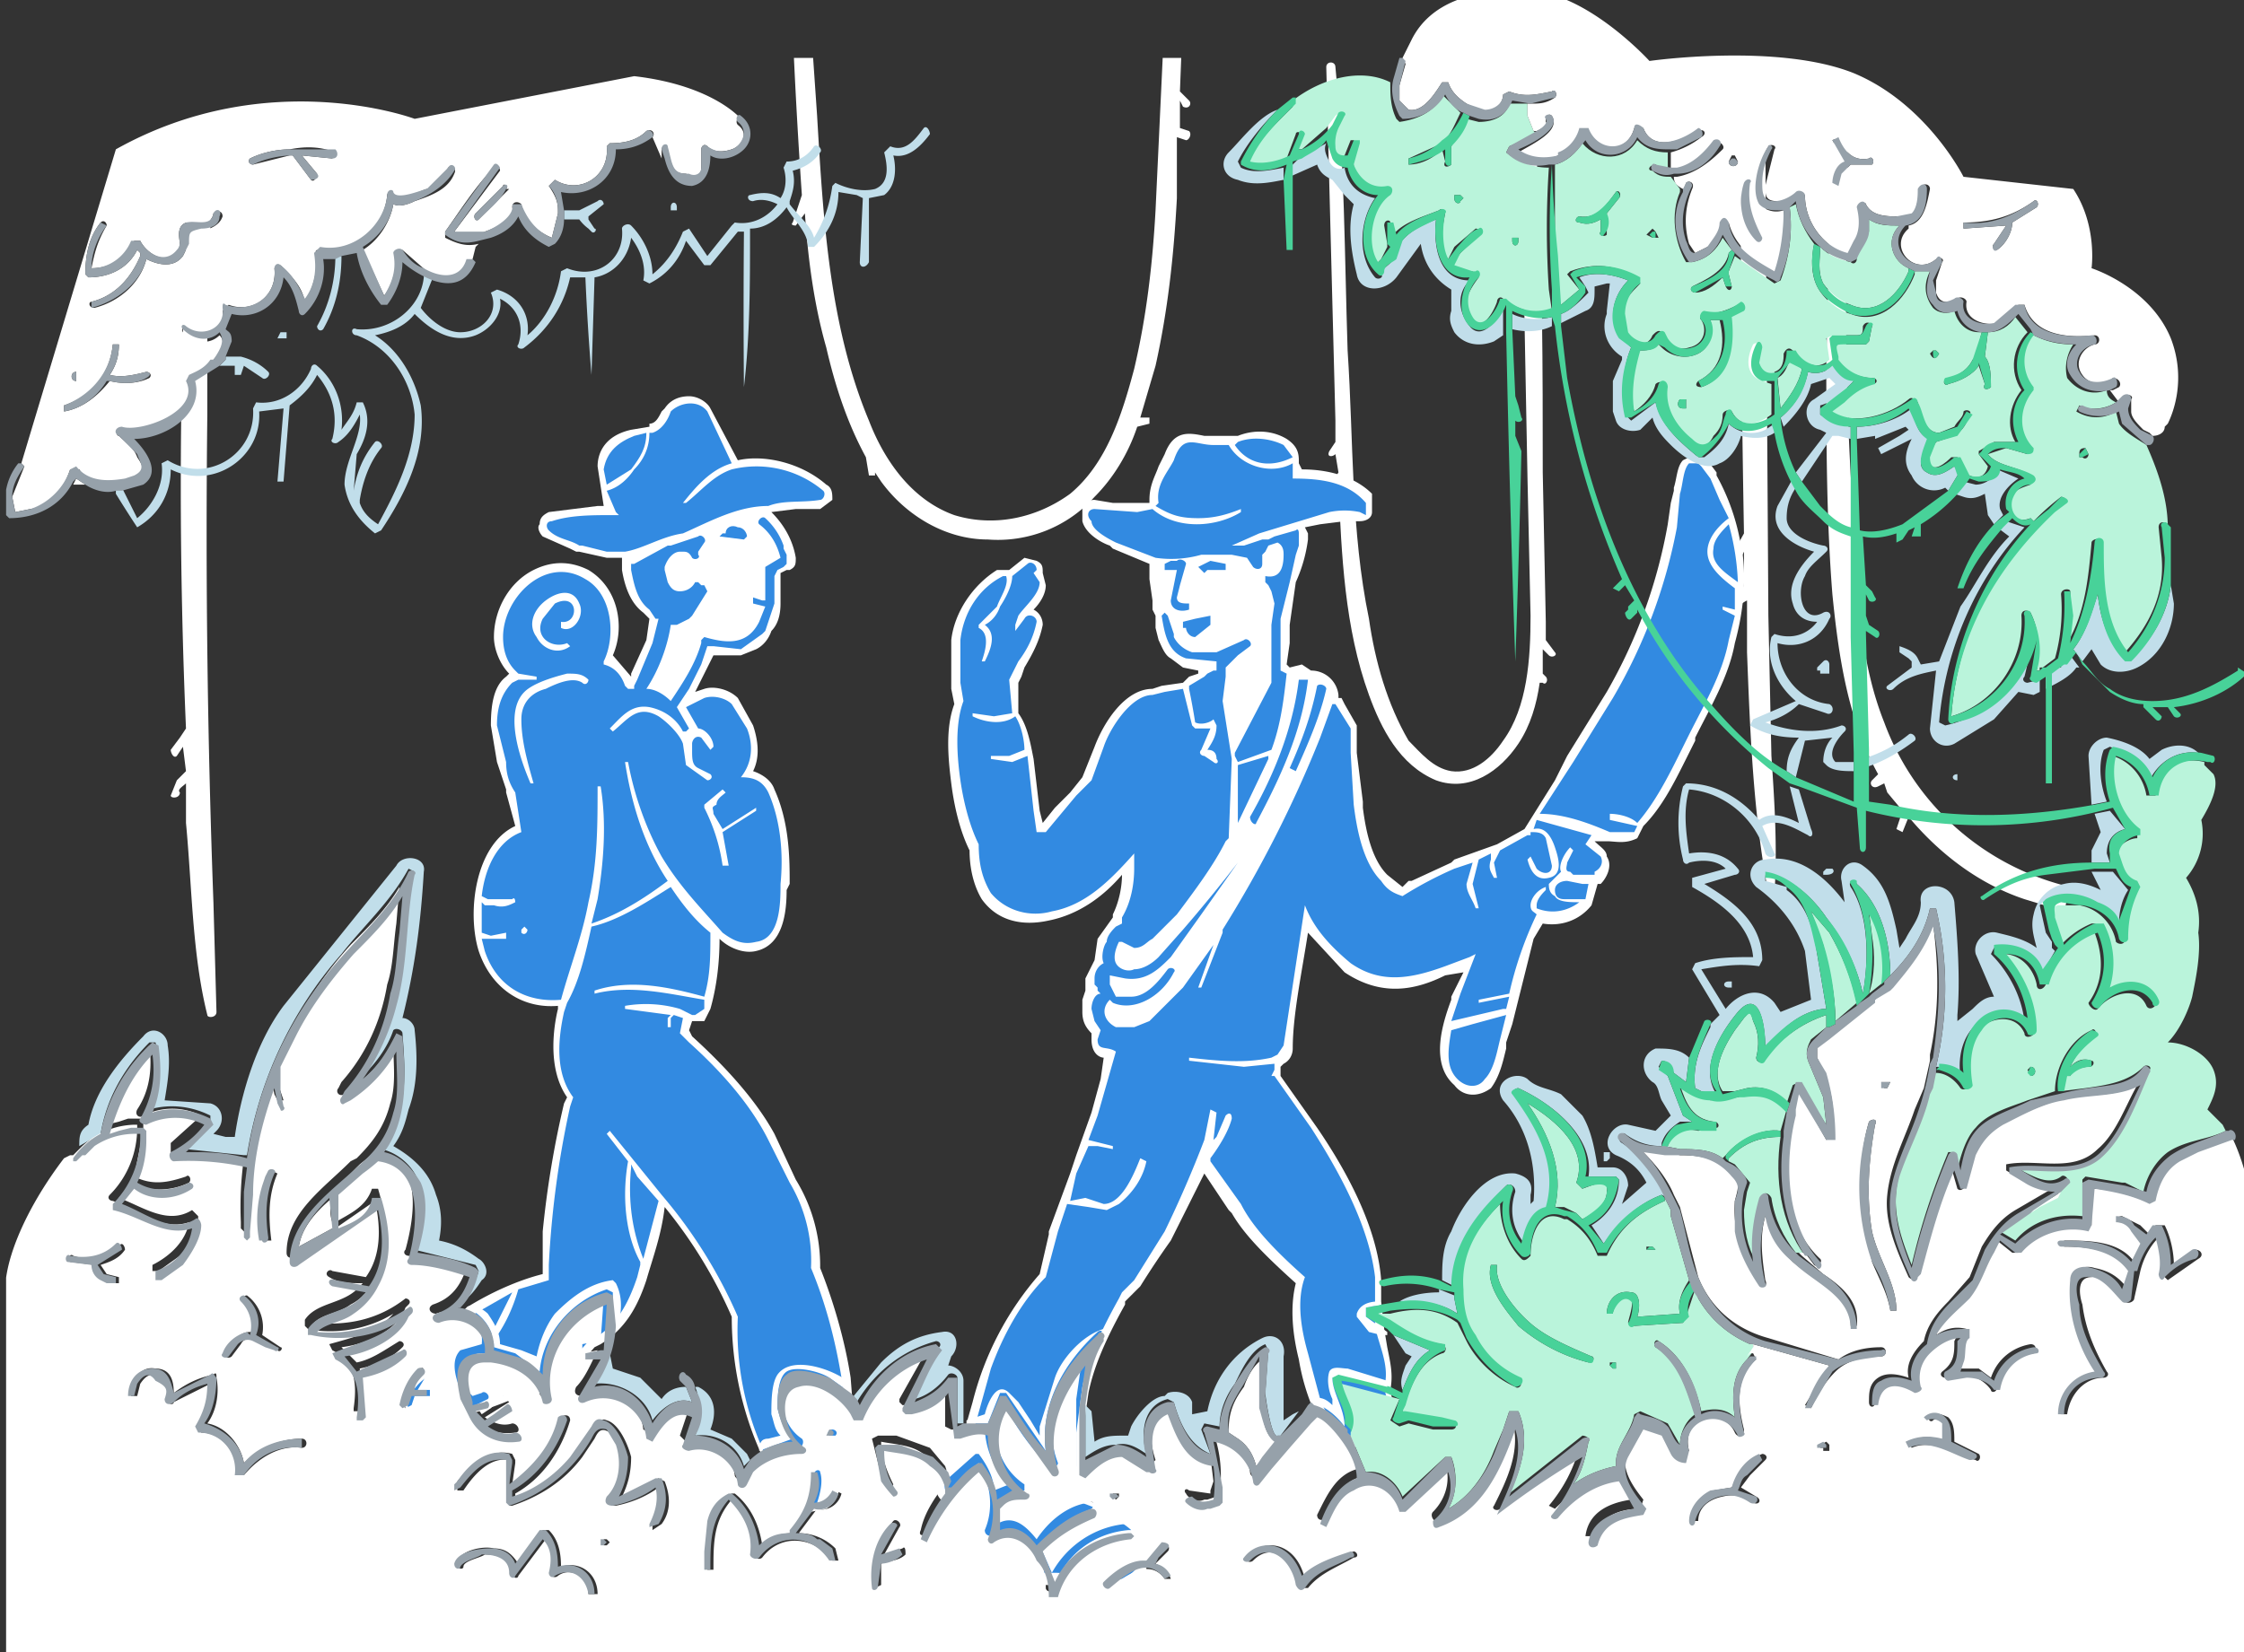
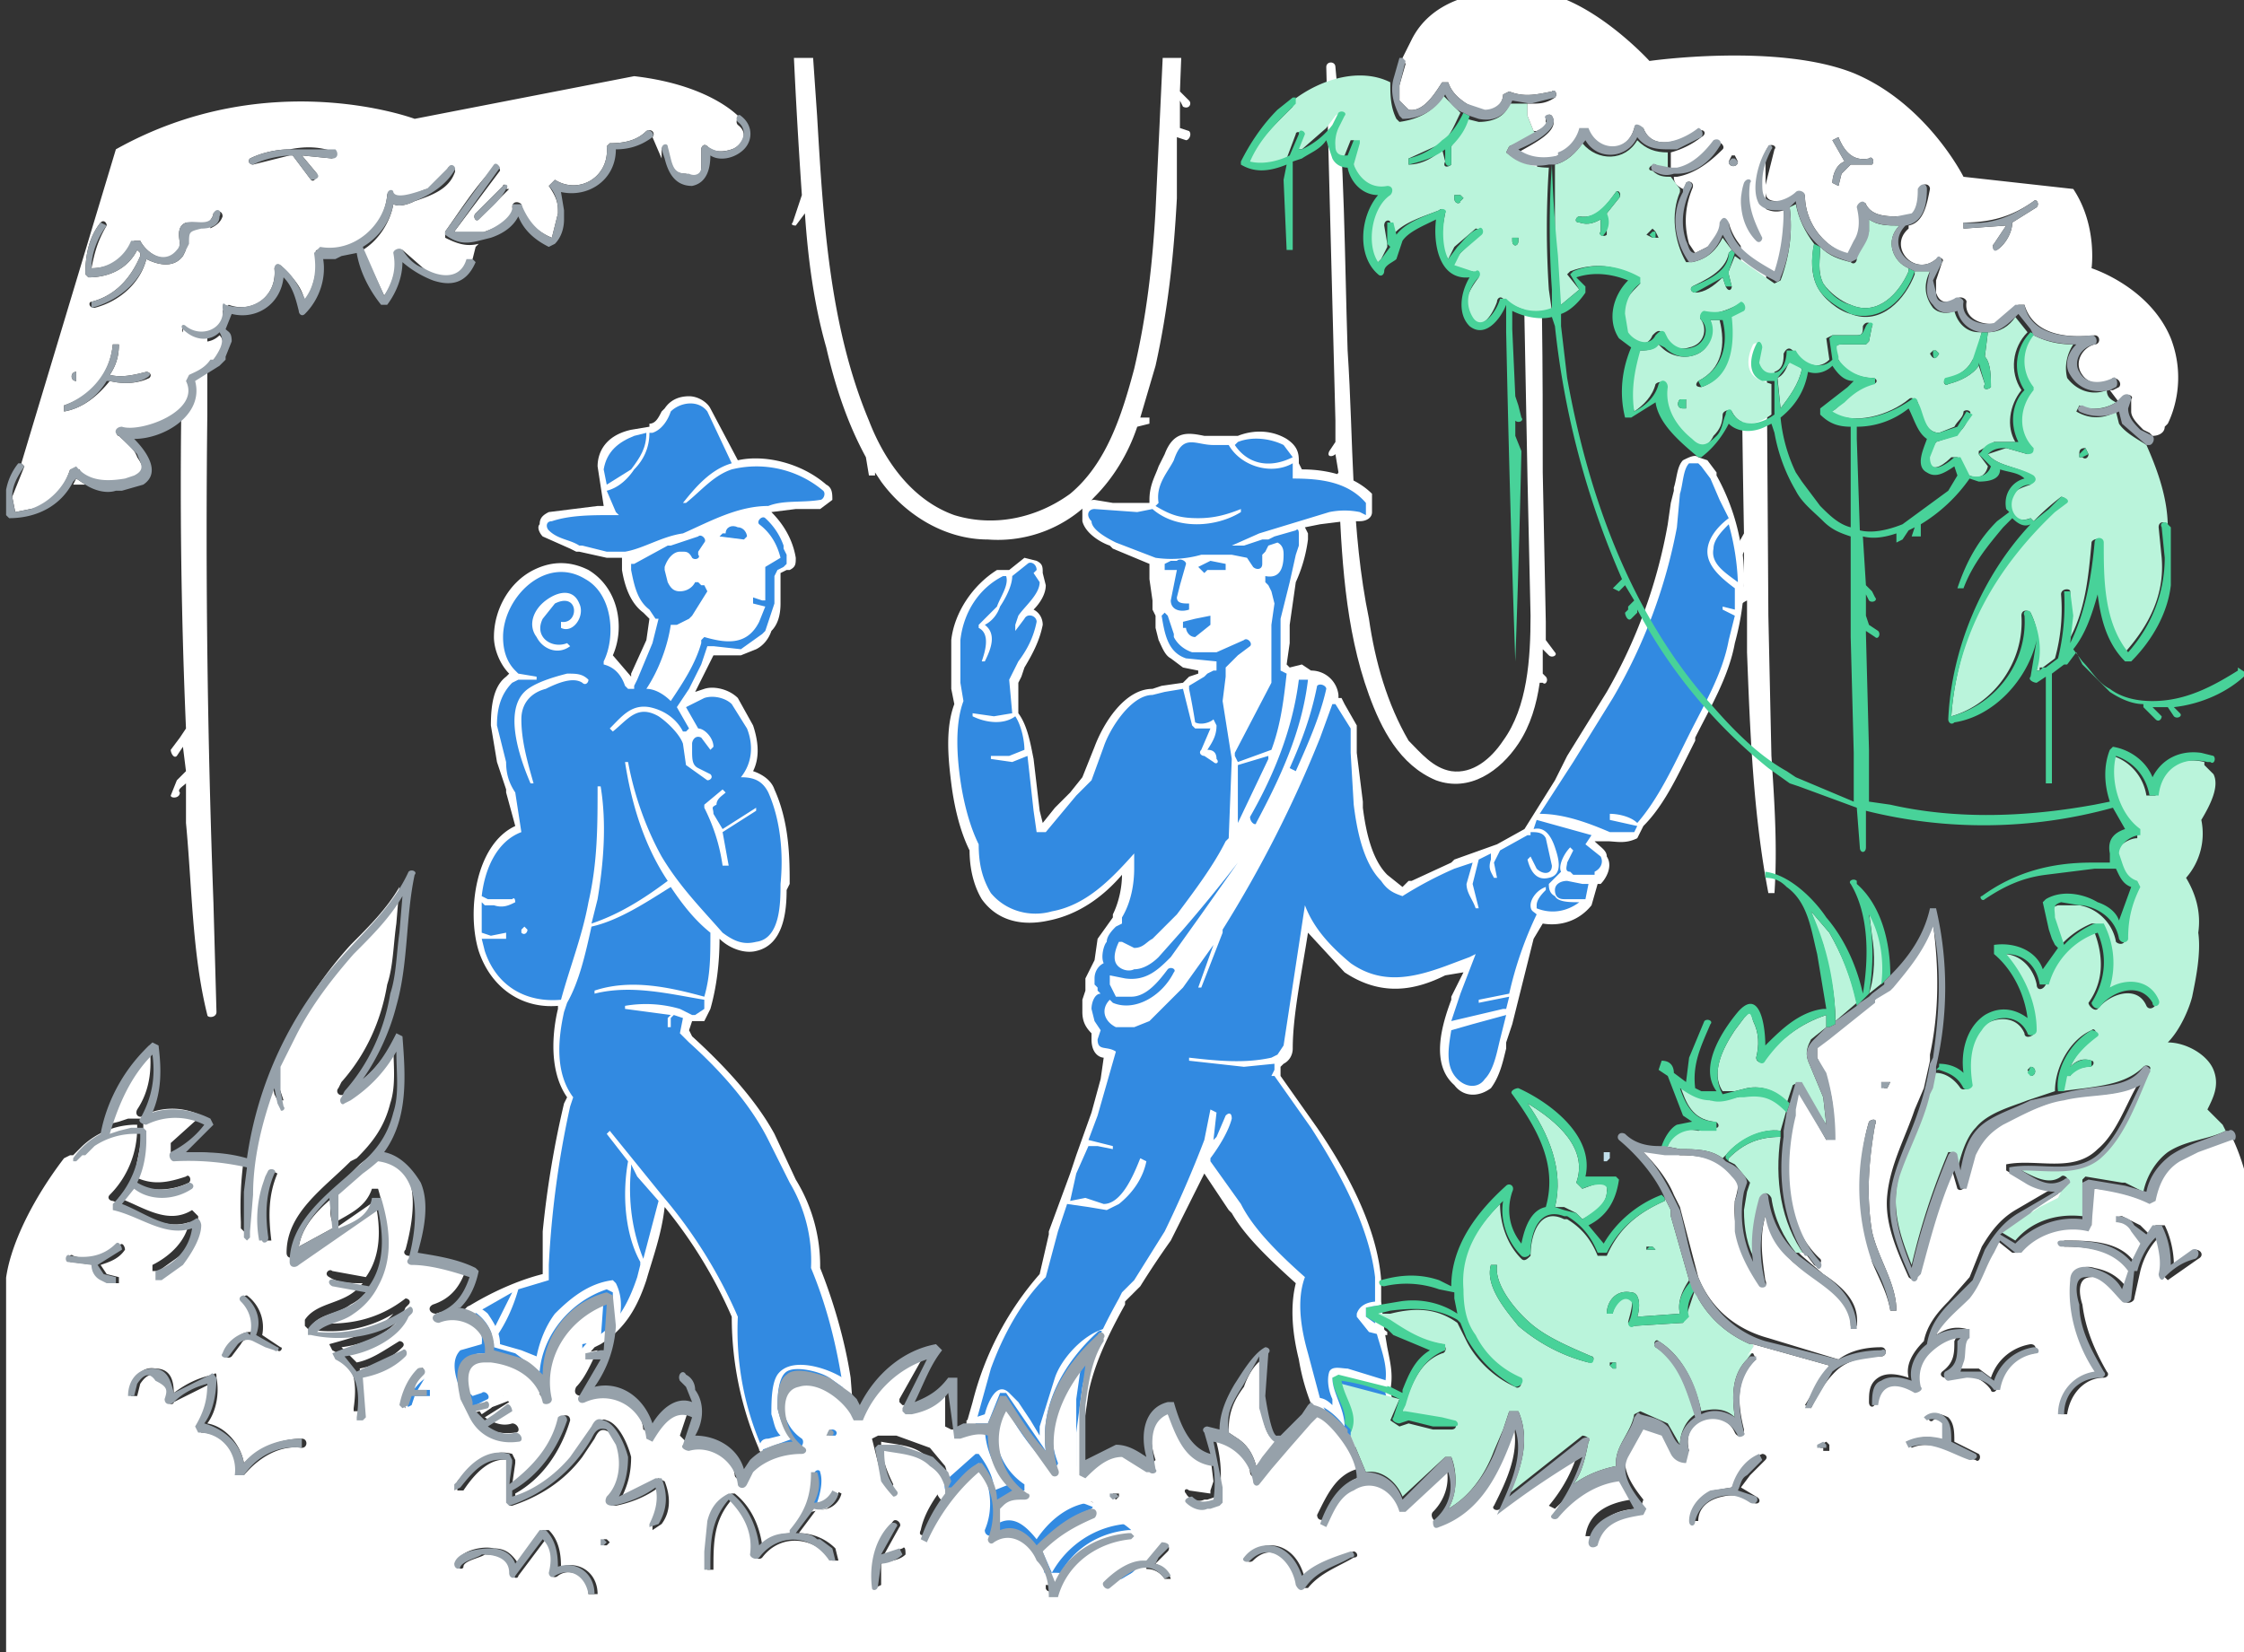
<svg xmlns="http://www.w3.org/2000/svg" viewBox="0 0 736 542">
  <rect x="0" y="0" width="736" height="542" fill="#333333" stroke="none" />
  <clipPath id="a">
    <path d="m2 0h735v542h-735z" />
  </clipPath>
  <clipPath id="b">
    <path d="m2 19h735v505h-735z" />
  </clipPath>
  <clipPath id="c">
    <path d="m2 19h735v505h-735z" />
  </clipPath>
  <clipPath id="d">
    <path d="m2 19h735v505h-735z" />
  </clipPath>
  <clipPath id="e">
    <path d="m2 19h735v505h-735z" />
  </clipPath>
  <clipPath id="f">
    <path d="m2 19h735v505h-735z" />
  </clipPath>
  <clipPath id="g">
    <path d="m2 19h735v505h-735z" />
  </clipPath>
  <clipPath id="h">
    <path d="m2 19h735v505h-735z" />
  </clipPath>
  <clipPath id="i">
    <path d="m2 19h735v505h-735z" />
  </clipPath>
  <clipPath id="j">
    <path d="m2 19h735v505h-735z" />
  </clipPath>
  <clipPath id="k">
    <path d="m2 19h735v505h-735z" />
  </clipPath>
  <clipPath id="l">
    <path d="m2 19h735v505h-735z" />
  </clipPath>
  <clipPath id="m">
    <path d="m2 19h735v505h-735z" />
  </clipPath>
  <clipPath id="n">
    <path d="m2 19h735v505h-735z" />
  </clipPath>
  <clipPath id="o">
    <path d="m2 19h735v505h-735z" />
  </clipPath>
  <clipPath id="p">
    <path d="m2 19h735v505h-735z" />
  </clipPath>
  <clipPath id="q">
-     <path d="m2 19h735v505h-735z" />
-   </clipPath>
+     </clipPath>
  <clipPath id="r">
    <path d="m2 19h735v505h-735z" />
  </clipPath>
  <clipPath id="s">
    <path d="m2 19h735v505h-735z" />
  </clipPath>
  <clipPath id="t">
    <path d="m2 19h735v505h-735z" />
  </clipPath>
  <clipPath id="u">
    <path d="m2 19h735v505h-735z" />
  </clipPath>
  <clipPath id="v">
    <path d="m2 19h735v505h-735z" />
  </clipPath>
  <clipPath id="w">
    <path d="m2 19h735v505h-735z" />
  </clipPath>
  <clipPath id="x">
    <path d="m2 19h735v505h-735z" />
  </clipPath>
  <clipPath id="y">
    <path d="m2 19h735v505h-735z" />
  </clipPath>
  <clipPath id="z">
    <path d="m2 19h735v505h-735z" />
  </clipPath>
  <clipPath id="A">
    <path d="m2 19h735v505h-735z" />
  </clipPath>
  <clipPath id="B">
    <path d="m2 19h735v505h-735z" />
  </clipPath>
  <clipPath id="C">
    <path d="m2 19h735v505h-735z" />
  </clipPath>
  <clipPath id="D">
    <path d="m2 19h735v505h-735z" />
  </clipPath>
  <clipPath id="E">
    <path d="m2 19h735v505h-735z" />
  </clipPath>
  <clipPath id="F">
    <path d="m2 19h735v505h-735z" />
  </clipPath>
  <clipPath id="G">
    <path d="m2 19h735v505h-735z" />
  </clipPath>
  <path clip-path="url(#b)" d="m387 30 1-26-6 1-3 64c-1 18-3 35-7 52-4 15-9 31-21 41-11 8-25 11-38 7-14-5-23-18-28-31-13-31-15-66-17-100l-2-29-6 1a2051 2051 0 0 0 3 54l-1 3-2 6c-1 1 1 1 1 1l3-4c1 15 3 30 7 44 3 13 7 25 13 36l1 6h2v-1l2 3c8 11 21 19 35 19 13 1 26-4 35-14 6-6 11-14 14-23l4-1v-2h-3l5-17c4-18 6-36 7-55v-20l3 1c1 0 2-2 1-3l-3-1v-9l1 2c2 1 3-1 2-2z" fill="#fff" />
  <path clip-path="url(#c)" d="m58 248c-1 1-2-1-2-2l3-4 2-3a1855 1855 0 0 1 0-159l1-24 8-4-1 22v30l3 2c1 1 0 2-1 2l-3-1v6l3 1c2 1 1 3-1 3l-2-1v20a3297 3297 0 0 0 2 160l1 36c0 2-3 2-3 1-5-20-5-42-7-63v-13c-1 1-3 2-2 3 0 2-3 2-3 1l2-5 2-2 1-1-1-8z" fill="#fff" />
  <path clip-path="url(#d)" d="m580 202-1-157 1-19-9-2a6528 6528 0 0 0 1 151l-5 9c0 1 2 2 3 1l2-4v11c-1 3-4 5-4 9h2c0-2 1-3 3-4v17c1 26 2 53 7 79h2c1-15 0-30-1-45z" fill="#fff" />
-   <path clip-path="url(#e)" d="m599 119 1-44c0-14 1-29 4-43h2v34a1045 1045 0 0 0 2 106c1 22 2 45 10 65a86 86 0 0 0 61 54l-2 8-13-4c-15-5-28-15-38-27l-2 5-2-1 2-6-5-6-1-3-2 1c-2 1-3-1-2-2l2-2c-10-18-13-39-15-59-2-25-2-51-2-76z" fill="#fff" />
  <path clip-path="url(#f)" d="m439 155-1-6c-1 1-3 1-2-1l2-3v-7l-3-116c0-2 3-2 3 0 3 31 3 62 4 93 2 30 1 59 7 88 2 14 6 28 13 40 4 4 8 9 14 10 7 1 13-4 17-10 8-11 9-27 9-41l-1-45-2-105c0-3 5-3 5 0 2 35 2 69 2 103l1 49v6l3 4c1 1-1 2-2 1l-2-2v8l1 1c1 1 0 3-1 2h-1c-1 7-3 14-7 20-6 9-16 16-27 12-12-5-18-17-22-28-8-22-9-46-10-69l-2 3c-1 1-3 1-2-1z" fill="#fff" />
  <path clip-path="url(#g)" d="m281 468-1-3-1-13c-2-13-6-26-10-36a54 54 0 0 0 -8-29l-7-15c-6-11-16-22-27-32l-1-2 1-3h4l2-4c2-7 3-15 3-23 3 3 8 5 12 4 9-2 10-13 10-20l1-2c0-8 0-20-5-31-1-3-4-5-7-6 2-4 2-9 0-15l-5-9c-3-3-8-4-11-3l-3 1 6-12h9l5-2c2-1 4-3 5-6 2-2 3-5 3-9v-10l2-1h1c2-1 2-2 2-4-1-6-4-11-8-15l8-1h8l4-3c0-2 0-4-2-5-8-7-20-10-29-8l-9-17c-1-2-4-4-7-4s-6 1-8 4l-1 1c-1 2-2 4-4 4v1l-6 1c-9 2-11 8-11 12l2 13h-2l-16 2c-2 1-3 2-3 4-1 1 0 3 1 4l9 4 2 1h1l9 2h5v4c1 6 3 11 7 14l2 2-1 7-5 11v1l-6-7c4-9 2-22-8-28-6-3-12-3-18 0-8 4-13 13-13 22 0 4 2 9 5 12l-1 1c-4 3-5 9-5 16l2 12 3 9v1l3 11c-13 6-16 28-12 41 4 12 14 19 26 18v1c-1 4-4 19 3 29l-1 2a318 318 0 0 0 -7 42v14c-8 2-17 6-25 11l-1 1-11 10c-2 3-3 7-2 10l-5 5c-2 2-2 4-1 7 0 1 2 3 4 3 13 2 27-4 38-9h1c7-3 14-8 19-14l2-1c8-5 12-12 15-21 2-7 5-15 6-24a153 153 0 0 1 22 36c0 21 6 42 18 60 2 3 5 4 8 4l5-1c3-2 5-5 4-10 3-1 5-3 6-6z" fill="#fff" />
  <path clip-path="url(#h)" d="m207 383c-1 10 0 20 4 30l5-19-7-8-2-4z" fill="#328ae1" />
  <path clip-path="url(#i)" d="m276 452c-2-12-5-24-10-36a50 50 0 0 0 -7-28l-7-14c-6-12-16-23-26-32l-3-3 1-5-3-1-1 1v3h-1v-3l1-1-15-2v-1a40 40 0 0 1 18 1l4 2h1l3-2v-3c-12-2-24-5-36-2v-1c12-4 25-1 36 2 2-7 2-13 2-21-5-4-9-9-13-15-8 5-17 11-26 13-2 9-4 18-8 25l-1 3c-2 9-3 20 3 28l-1 3a312 312 0 0 0 -7 52v5l-10 3c-2 7-5 13-9 18-1 0-2 0-1-1l8-16-14 8c-4 3-9 6-12 10-1 2-3 7 0 9-3 1-5 3-7 6-2 2-2 6 1 6 13 2 27-4 38-9 8-3 14-8 19-14l2-1c7-4 11-11 14-20l1-4v-1c-5-9-6-22-4-33l-7-9 1-1 17 21a159 159 0 0 1 25 40c-1 21 5 42 17 59 5 7 16 1 12-7h1c3-1 5-3 6-6v-13zm-75-120v-2z" fill="#328ae1" />
  <path clip-path="url(#j)" d="m180 174c3 3 7 3 10 5h1l8 2h6c6-1 12-5 19-6 9-4 18-9 28-9 5-2 11-1 17-2 1 0 2-2 1-3a34 34 0 0 0 -30-7c-6 2-10 7-15 11h-1c4-5 9-11 16-13l-8-17c-3-4-9-3-12 0-1 3-3 6-6 7h-1c0 5-2 9-5 12-2 3-5 6-9 7l3 7 1 1h-2c-7 0-14 0-20 2-2 0-2 2-1 3z" fill="#328ae1" />
  <path clip-path="url(#k)" d="m207 154c3-4 5-7 5-12l-4 1c-5 2-9 5-10 11l1 5z" fill="#328ae1" />
  <path clip-path="url(#l)" d="m161 307 5-1v2h-8l1 4c4 12 14 17 25 16 3-11 7-21 9-32 3-13 3-25 3-38h1c2 12 1 25-1 37l-2 8c9-3 17-8 25-14-8-12-12-26-14-39h1c2 11 6 22 11 31 6 10 13 17 20 25 4 3 7 4 11 3 8-1 8-13 8-19 1-10 0-21-4-30-2-4-5-5-9-5 4-5 4-11 2-16l-5-8c-2-2-6-3-9-2l-6 3 4 7c2 0 5 3 5 6l-1 1-3-4c-2-1-3 1-3 2v2c0 3 0 5 2 6l4 2c1 1 0 2-1 2l-7-5-1-7c-1-3-5-7-8-9-7-4-10 1-15 5l-1-1c4-4 7-8 13-7 5 1 9 4 11 8h1l1-1-4-7 4-6 4-8 1-3 1-3h2l9 1 7-5 1-1 3-9v-9l1-2 2-1 1-1v-3l-1-2v-1a22 22 0 0 0 -6-9c-1-1-3 1-2 2 4 3 6 7 7 11l-5 3v11h-1l-3-1v2l4 1-2 5c-4 8-11 7-18 5l-1 1v1c-2 7-6 13-10 19-2-2-5-4-8-4 4-6 7-14 8-21h2l4-2 1-1 5-8-1-2h-1l-1-1h-1c-1 2-3 3-5 3s-3-1-4-3l-1-4v-1c1-3 3-5 5-5h1c1 0 2 0 3 2 1 1 3 0 2-1v-1l2-3c1-1-1-3-2-2l-9 3h-1l-11 6h-1v2c1 5 2 10 6 13l2 3h1l-2 8-5 12-1 2v1h-2l-1-1c-1-3-3-6-7-7v-1c4-8 3-22-6-27-13-8-27 6-27 19 0 4 1 8 4 11l1 1 6 1v1h-6l-2 1c-4 4-5 9-5 14l3 12c0 4 1 7 3 10l2 13c-8 3-12 12-13 21l2 1h8c1-1 1 1 1 1-2 1-4 2-7 1h-3l-1-1v10zm70-43 6-5 1 1c-1 1-3 2-3 4-2 1-1 1-1 3l3 5 11-7v1l-11 7 2 11h-2c-1-7-3-13-6-19zm-60 42v-1l1-1 1 1c0 1-1 2-2 1zm19-94v-2zm-14-3c-3-4-1-9 3-12s9-4 11 1c2 4-2 10-6 8v-2c6 1 6-10-2-6l-4 5c-3 6 3 10 8 8l1 1c-4 3-9 1-11-3zm-4 18c3-3 10-5 14-6 3 0 5 0 7 2 0 1-1 2-2 1-3-2-8 0-12 2-4 1-8 4-8 10 0 7 2 14 4 21h-1c-3-7-9-23-2-30z" fill="#328ae1" />
  <path clip-path="url(#m)" d="m238 175h-1l-1 1 8 1 1-1c0-1-1-3-3-3-2-1-4 0-4 2z" fill="#328ae1" />
  <path clip-path="url(#n)" d="m571 179a71 71 0 0 0 -8-23v-1l-3-4-3-1c-1-1-3 0-5 1-2 2-2 6-3 9v1l-1 4-1 7a169 169 0 0 1 -20 55l-13 21-4 8-10 16-9 5-14 5-1 1-13 6h-1l-2 2-5-4c-5-5-7-14-8-22v-2l-2-16v-9l-4-7-1-2h-1v-1a9 9 0 0 0 -9-8l-3-2-4 1-1-1 1-7v-6l2-14a49 49 0 0 0 4-14v-2l-1-2 5-1 8-1h5c2 0 4-1 4-3v-6c-5-5-13-8-23-8l-1-2v-1c0-3-1-5-4-7-5-3-11-3-16-1h-11c-5-1-10-2-13 6l-2 4c-1 3-3 6-3 11v1h-12l-6-1c-2 0-4 1-4 3v4c1 4 6 7 9 8l1 1 12 5v5l1 7v3l1 2v4l1 4c1 2 2 5 4 6l4 3 5 1v1l-3 1-1 1-1 1-7 1-3 1c-9 0-16 11-19 19l-4 10-4 5-5 5-4 5-1-4-2-17c-1-5-2-11-5-15v-10l1-2 1-3c3-5 5-9 6-14 0-2-1-4-3-5 2-2 4-5 4-8l-1-4c0-2 0-3-2-4l-4-1-5 4h-4c-8 5-14 14-15 23v16l1 5c-3 8-2 18-1 26s3 16 6 22c0 5 1 11 4 16 5 7 13 9 22 7 10-2 18-8 24-15 0 4-1 9-3 13v1l-5 7-1 7-3 6v4l-1 3v4c0 3 1 5 3 7v2c0 5 3 6 4 6l-1 7-3 11-5 14-2 6-7 19v1l-3 13a101 101 0 0 0 -22 42l-2 7c-2 5-4 12-7 16-2 1-3 3-3 5s1 4 3 5l2 2v11c1 6 8 9 13 11l17 3h4l6 1 11 1 5-1c4-1 7-3 8-6v-9c-2-5-8-8-13-11l-2-1-7-3 1-4v-16l2-14c2-10 7-20 12-29v-1l5-5a289 289 0 0 1 10-15l11-22 8 12 1 1c4 7 11 14 21 23-2 8-1 17 1 25a72 72 0 0 0 5 17c2 5 5 11 11 12 4 0 7-2 8-5v-1l4-1c2-2 3-4 3-7l-1-5c1-5 0-9-1-14l-1-6-1-9v-7c-1-14-8-31-21-50l-12-17v-3l1-1c2-1 3-3 3-5 0-11 3-25 5-38l12 13c12 8 23 6 33 1l6-1-4 8v1c-3 8-7 21 1 28 3 4 8 4 12 1 3-4 4-9 5-13v-2l2-6 7-28 3-5c6 1 12-1 16-6l2-7h1c2-2 4-6 2-9 0-2-2-3-4-5h4c3 0 6 1 10-1l2-4c6-6 10-14 14-22l3-6v-1c5-10 11-20 13-31 3-11 4-22 2-33z" fill="#fff" />
  <g clip-path="url(#o)" fill="#328ae1">
    <path d="m476 338c-1 6-2 12 2 16 3 3 7 3 9 0 3-3 4-9 5-13l2-8-11 3zm-60-89v-1l-10 3v19zm8-99-3-4c-4-2-10-3-15-1l-1 1c4 6 11 8 19 4zm95 140-5-1c-2 0-4 1-4 3s1 3 3 3h7l1-5zm41-109c0-4 3-8 7-11l-3-6-3-7-3-4-1-1h-3c-2 2-2 7-3 10l-1 11a174 174 0 0 1 -21 56l-13 21-11 17c8 0 16 3 23 6h8l1-2-9-2v-2c3 0 7 1 9 3 7-8 12-19 17-29s11-20 13-31l2-8-4-2v-1l4 1v-7c-4-3-9-7-9-12zm-40 96 2-3-18-5-1 3c4-1 6 3 7 6s3 9-2 10c-4 1-6-2-7-6l1-1 2 4c2 2 5 2 5-1l-2-9c-1-2-3-2-5-2v1h-1l-9 5-2 4 1 5h-1c-1-2-2-3-1-6v-2l-4 2-2 8 2 8h-1c-1-3-3-5-3-8l2-7-6 2a126 126 0 0 0 -17 9c-3-1-5-2-7-5-6-6-8-17-9-25l-1-17v-8l-5-8h-1l-4 11a395 395 0 0 1 -32 63v1l-7 18h-1l5-14-10 14-11 11-5 2h-6c-4-2-5-6-2-9l1 1c7 3 16-2 20-10 1-1-1-2-2-1-3 4-7 9-12 9h-5l-2-4v-3l5 1c7 1 11-3 15-7l10-14 12-17a520 520 0 0 1 -18 22l-8 9c-2 2-5 4-8 4-2 1-5 0-6-2s0-5 1-7h1l4 2c3 0 4-2 6-3l8-8c6-8 12-16 16-24l1-1 1-26-3-19 1-8v-3l4-4 4-3c1-1-1-3-2-2l-9 4h-8c-3-1-5-3-6-5v-1l-2-6-1-1-1 1c1 6 2 12 8 14l10 1v3h-1l-2 1-1 1-5 3v1a238 238 0 0 1 2 11c2 1 5 0 6-1l1 2c0 3-1 5-3 8 2 0 3 1 3 3 1 1 0 2-1 1l-3-2c-1 0-2-1-1-2l3-7h-5l-1-1-3-12-6 1-4 1c-7 0-14 11-16 17l-4 11-5 5-10 12h-3l-1-7-2-18-5 2-7-1v-1h6l5-2c0-3-1-8-3-11-4 3-10 2-14 0v-1l7 1 6-1-1-11 3-6c3-4 5-8 6-13 0-2-3-3-4-1l-3 4v-2l1-3c2-3 7-7 7-11l-2-3 1-1c0-2-2-3-3-2l-5 4c0 3-2 7-4 10-1 3-3 5-5 6 4 3 2 8 0 12h-1c1-3 3-9-1-11v-1l6-6c1-3 4-7 3-10h1-2c-8 4-13 12-14 21v14l1 6c-3 8-2 19-1 26s3 15 6 21c0 6 1 11 4 16 5 6 13 8 20 6 11-2 19-10 27-19v5c0 5-1 11-4 16v2l-2 1c-1 1-3 3-3 5-1 1-2 5-1 7-2 1-3 3-3 5v2l1 1v1l1 1c-2 0-3 3-3 5l1 4 2 3-1 3c0 4 3 2 6 4l-6 21-3 8 4 1 4 1v1l-5-1h-3l-4 9-2 9 5-1 6 2c6 0 10-10 12-15l2 1c-1 5-4 10-9 14l-4 2-6-1-7-1-3 9-4 15c-8 8-14 19-18 30l-5 18c-2 5-5 12-9 16-1 2-2 6 0 7l5 3c-2 4-3 8-2 11 2 5 8 8 12 9 7 3 14 3 20 3s16 3 22 2c5-2 8-7 6-12s-9-8-14-11l-13-5h3c1-1 3-2 3-4v-16l2-15c2-10 7-20 12-29l1-2 4-4 10-16a375 375 0 0 0 13-30l2-10 2 1-1 9 1-1 3-7c1-1 2-1 2 1-1 4-4 9-7 13v1l10 14c4 8 12 16 21 24-3 8-1 18 1 25l4 15c2 5 5 11 10 12 2 0 4 0 5-3v-3c4 1 7-2 7-5l-1-5c2-7-2-14-3-20v-16c-2-17-12-35-21-49l-12-17h-1l1-2v-2l-10 1-18-2v-1c9 1 18 2 27 0l2-1 2-3 7-46c3 8 9 14 15 19 10 7 20 5 31 1l8-3a647 647 0 0 0 2-1l-5 13-3 9 17-4h1l1-4-10 2v-1l10-2a122 122 0 0 1 9-26c-1-1-2-1-2-3s2-5 5-6v1c-1 1-3 3-3 5v1c5 2 10 1 14-2-3 0-7 0-8-2-2-1-2-3-2-4l4-4c-1-2 1-6 3-8l1 1-2 4c0 1-1 3 1 3l1 1h7v-1c2-1 3-3 2-5zm42-97c-1 5 4 8 8 11a81 81 0 0 0 -3-19c-2 2-5 5-5 8zm-178 17c0 3 3 4 6 3v-2c-2 0-4 0-4-2l1-4 2-7c0-1-2-2-3-1h-2l-2 1v2h4l-1 5zm4 9h1c0 1 1 3 3 3l5-4v-3l-5 1-4 1zm14-19v-2l-5-1-4 2 2 2 1-1zm-36-9 13 5a36 36 0 0 0 15-1h10l5 1 2 3c1 1 3 1 3-1v-3l1-1 1-2 3-1c2 1 2 3 2 4 0 4-1 8-6 7v2l1 1 1 2 1 4-1 7v19l-12 23v1l1 2 11-4c3-8 4-16 5-25l-2-1v-17l3-12 2-9 1-3v-4s0-2-1-1l-7 2-2 1h-2l-6 2h-4l9-4 23-7a25 25 0 0 1 10 0l2 1v-4c-6-7-15-8-24-8v-5c-7 4-17 1-21-6h-5c-6 0-10-4-13 5-2 4-6 8-5 14l-1 1c5 3 8 4 14 4 5 0 9-1 14-3v1c-8 5-21 6-29-1l-5 1-14-1c-2 0-3 2-1 4 0 3 6 6 8 7zm46 92c8-15 15-30 17-47h-3c-2 16-8 31-16 45 0 2 2 3 2 2zm13-17c4-9 8-18 10-27 0-1-2-2-3-1-2 10-5 18-9 27z" />
  </g>
  <g clip-path="url(#p)" fill="none">
    <path d="m592 412v-1zm7-270-2-1c-5-1-6-7-2-10l7-5-2-2-6 2c-1 6-5 11-9 14l4 15zm132 232 1-1zm-107-202 15-11-1-2-2 1c-3 1-7 0-9-4-3-4-2-8 0-12l-10 5-1-2 7-4 3-2-1-1a34 34 0 0 1 -16 4l1 30c4 1 9 0 14-2zm-25 79-1-1c0-3 1-6 3-8l-9 1-3 12c6 3 13 6 20 7v-10c-4 1-7 0-10-1zm-37-19c7 8 15 15 24 21l4-11c-5 0-11-2-15-4v-3c5-1 9-3 14-6-6-4-9-12-8-20l2-1c5 2 10 0 13-3-3-1-7-3-8-7-2-7 3-12 7-17-7-2-15-7-12-15l5-9c-3-5-5-10-6-16-3 2-7 3-11 2-1 4-3 7-6 9-6 2-12-2-16-6l-7-9-4 3c-3 2-7 0-8-2l-1-4 1-10 2-7v-1c-4-3-7-9-5-14v-1l2-8h-6l1 2c0 3-1 5-3 7l-8 4 2 17c6 40 20 79 47 109zm30 42c-4-2-10-6-14-3l4 8c0 2-3 3-3 1-4-12-13-20-25-21-2 7-2 14 0 21 5-2 11 0 15 4v3l-11 3c10 5 19 13 19 25l-1 1c-6 0-12 0-18 2l7 12c5-4 12-8 17-1l2 3c3-2 6-4 10-4a48 48 0 0 0 -19-37c-4-4 0-9 4-10 11-1 19 6 25 14l-1-6c-1-4 4-9 7-6 7 5 10 13 11 21l2 6 1-2c3-4 6-8 5-12 0-7 11-7 12 0 1 12 2 24 1 36v3l4-5c3-1 5-3 8-3l-6-15c-2-4 3-8 7-7l13 5c-2-3-3-7-2-11 1-5 5-9 11-9 4-1 8 0 12 2-2-2-3-4-3-7l-17 2c-7 1-13 5-19 9-1 0-2-1-1-2 11-8 23-10 36-11v-4c1-3 2-5 4-6l-3-6c-24 6-51 5-75 0v12h-2l-1-13-19-7 4 13c2 1 0 2-1 2zm-24 50h-1c-2 0-2-2 0-2h1zm30-38 1-1h1c1 1 0 2-1 2h-1zm-471-187h-2c-4-4-7-10-8-17l-5 2c0 9-2 17-6 24-1 1-2 0-2-1 4-7 6-15 6-23h-4c1 7-1 13-6 19-1 1-2 0-2-1l-5-11c-1 8-9 14-17 12l-2 5c1 1 2 1 2 3l-2 6h5c4 1 6 3 9 5 0 1-1 3-2 2-2-3-4-4-6-4l-1 3-2-1v-3l-5 1-8 5c3 10-11 18-20 19 4 4 9 11 3 15l-7 2 5 10c6-5 9-11 9-19l2-1c13 8 28-2 27-17l1-1c8 1 16-4 18-12h2c7 5 9 12 8 20l5-8h2c4 6 1 11-1 17-2 4-2 8-1 11 0-5 3-11 6-15 1-1 3 0 2 1-3 6-6 11-6 18l-1 1 6 6c7-10 13-22 12-35-1-12-8-23-19-26v-3c11 1 21-6 23-17l-8-5c0 5-2 9-5 13zm-33 12c-1 2-3 1-3 0l1-2 2 1zm504 68c1 0 2 2 1 3-3 2-6 4-7 8-3 4-1 15 6 11 2 0 3 1 3 2-4 7-11 10-18 8 0 10 7 19 17 21 2 0 1 3-1 2-3 0-6-1-8-3h-1c-3 3-7 5-11 6 8 4 17 4 25 1 1 0 3 2 2 3-2 1-7 6-3 9h6v-3l-1-38-1-33-8-5c-4-3-7-6-10-11l-3 10c0 6 7 9 12 9zm2 42h-3v-1l-1-1 2-2c1-1 2 0 3 1zm3-77-2-1-10 15 6 8 10 7v-29zm-92-93 1-1zm41 11h-1l1 1zm24 380-1-1v1zm52-224h-1z" />
  </g>
  <g clip-path="url(#q)" fill="#c1deea">
    <path d="m424 464-3 2v-21c1-5-3-8-7-6-10 5-16 14-18 24l-5 1v-4c-1-3-5-4-8-3l-1 1c-4 0-9 6-11 10l-1 3h-1c-4 0-7 0-10 2l-1-10-2-2v17c3-2 6-4 10-4 4-1 7 1 10 3-2-7-1-16 7-18l2 1c2 7 5 14 12 17l-3-8 1-2 5 1c0-5 2-10 5-14 2-4 5-11 10-13l1 2-1 14c0 1 2 15 4 14h1l6-8zm-26 7v-1zm-87-23 1-3c3-3 2-9-3-8-8 1-14 4-20 10l-9 11 1 2c6-10 15-17 26-20 1 0 2 1 1 2l-8 17c4-1 8-4 11-8 1-1 3 0 3 1v15h2v-14c0-3-3-5-5-5zm-94 11-3-3-4-4-9-3-1-5-5 10c8-1 17 4 19 12 3-4 8-8 13-6l-2-5c-3 0-6 1-8 4zm23 13-7-3c2-5 2-11-4-14h-1c2 5 2 11 0 16 7-1 14 3 16 10l2-2-1-2zm-83-59c-4-3-8-5-13-6 1-5 1-10-1-15-2-7-7-12-14-16 3-4 4-8 5-12 3-8 3-17 2-26 0-2-2-4-4-4 4-16 6-31 7-48 1-5-7-6-9-2l-37 46c-9 12-14 29-16 43h-3l-4-1 1-1c3-3 2-8-2-9l-15-1c1-6 2-12 1-18 0-4-5-7-8-3-8 8-16 18-18 29-3 2-3 4-3 7l7-4c2-12 8-22 16-30h2c2 8 1 15-2 22 7-2 14-1 20 2v2l-8 9 19 2h1a131 131 0 0 1 31-66c7-9 16-17 22-28l2 1c-4 14-3 29-6 43-3 9-6 17-11 24 4-4 8-9 10-15 1-1 3 0 3 1 1 13 2 27-7 38 5 1 10 5 12 10 3 7 2 16-1 23l20 5 1 2c-1 4-4 8-7 11 4-2 6-5 8-8 3-2 1-6-1-7zm-91-45h1zm620-89v4h6l-1-3c0-4 2-7 6-8l-5-6-5 1 2 6zm-60-38c-5 4-9 6-15 8v3c7-2 13-6 17-9 1-1-1-3-2-2zm60-28 3 5c3 3 8 3 12 1 8-4 12-13 12-21l-1-6c-1 9-6 18-13 24h-2c-6-6-8-13-9-21-2 6-4 13-8 18l3 4zm-53 135v-2zm60-62h-7l3 6c-4-2-8-3-12-2-5 1-9 5-10 10-1 4 0 7 1 11-4-3-9-4-13-5s-8 3-7 7l6 14c-3 0-5 2-7 4l-5 4v-2c1-12 0-25-1-37-1-7-12-7-11 0 0 5-3 8-5 12l-2 3-1-6c-2-9-4-16-11-21-4-3-8 1-7 5l1 7c-6-8-15-16-26-14-4 0-7 5-3 9 7 5 13 12 16 21l2 16-10 4-2-3c-5-6-12-3-16 2l-8-13c6-1 12-2 19-1l1-2c0-12-9-19-19-25l10-3c1 0 2-1 1-2-4-5-10-6-16-5-1-7-2-14 0-21 12 1 22 10 25 21 1 2 4 1 3 0l-4-9c5-3 11 1 15 3 1 1 2 0 1-2l-4-13-3-1 3 12c-4-2-9-4-13-1-6-7-14-12-24-12l-1 1c-2 8-2 16 0 24 0 1 1 2 2 1 4-1 9-1 12 2l-11 3v3c9 5 19 12 20 23-6 0-13 0-19 2l-1 2 9 15-3 3v1c-3 6-6 12-5 20l2 1 5 1c-6-9 2-21 7-27 7-8 9 4 9 12 5-6 11-12 19-13h1l-3-18c-1-7-3-16-10-21v-1l-7-2v-2c8 0 16 8 20 14 6 8 10 16 12 25 2-11 2-26-4-35-1-2 1-3 2-1 8 7 11 19 11 30 6-6 11-13 13-22h2c4 17 4 35 0 52 3 0 6 1 8 3-1-7 1-15 8-19 4-3 9-2 13 1-1-8-5-16-11-22l1-2c6-1 13 2 16 8l4-7-1-1v-2l-2-3-2-9 1-1c5-3 12-2 17 0l8 7c0-4 1-8 3-11zm-232 158 2 1-2 3c-1 3-2 5-1 8 2-5 4-10 9-13l-12-5zm91-78-5-13-3-3 1-2c2 0 3 2 4 4l4 3 1-8c-3-3-7-3-11-3-5 2-5 8-1 11 2 1 2 4 3 6l3 5-5 5-9-2c-5-1-10 7-4 10 5 2 8 5 10 9l-8 7 2-6c0-3-2-6-5-6h-5c-1-6-2-12-5-17l-7-7c-4-2-8-2-11-5-4-3-12 1-8 7 8 9 11 21 10 33l-1 1v-3c1-4-1-6-5-7-10-1-18 11-21 19-3 5-3 11-3 16l4 2c0-13 8-24 17-33 1-1 3 0 3 2-2 6-1 12 3 17 1-5 3-11 8-12 3-14-4-26-11-37-1-1 0-2 1-2 11 5 25 16 23 29h9l1 1c0 7-4 12-9 15l4 6c5-7 11-13 19-16l2 1c-4-7-9-14-15-18-2-1 0-4 1-3 4 3 8 4 12 4v-1c1-3 3-5 6-7h4zm-75 59-5-2v1c-5 0-10 1-13 3 7 0 13 0 19 4l-1-5zm105-217-1 1c-2 8 2 16 8 21l-14 6-1 2c5 3 10 4 16 4-3 4-4 7-4 11l3 2 3-12 9-1c-2 2-3 5-3 8l1 1c2 2 6 2 9 2v-3h-6c-3-3 1-8 3-10 1-1 0-2-1-2-8 3-17 2-25-1 4-1 8-3 11-6l9 3c2 1 3-2 1-3-10-1-17-10-17-20 7 2 14-1 17-8 1-1 0-3-2-2-7 4-9-7-6-12 1-3 4-5 7-8 1-1 0-2-1-2-5-1-12-4-12-9 0-4 1-7 3-10l-1-3-5 9c-3 8 5 13 12 15-5 5-9 11-7 17 1 4 4 6 8 6-3 4-8 6-14 4zm20 127h-1zm107-89-4 3c-3-4-9-6-14-7-3 0-6 3-6 6l1 16 5-1c-2-5-3-12-1-17l2-1c6 2 11 6 13 11 3-6 9-10 16-9-3-3-8-3-12-1zm-65-83c3 1 5 0 7-1l1 7 2 3 3-3-1-2c-1-4 3-8 6-10l-7-3c-1 3-4 5-7 5l-4-1-3 4zm38 56-3-4-3 3v1h-1l-4 3v4c4-2 8-4 10-7zm-27-46 4 3c-7 7-11 16-16 23l-7 18-6 1-1-2c-1-2-3-3-6-4v2l3 2 1 1v1h1-1v1l-8 6c-1 1 1 2 2 1 4-4 9-5 14-6l-2 19c0 4 4 7 8 5l13-8 8-9 5 1 2-1v-4l-4 1c-1 0-2-1-1-2 1-4 2-8 1-12-2 14-13 25-27 28l-2-1c2-24 12-47 28-64l-6-2zm-61-47 6-2 2 2-7 5c-4 2-3 9 2 10l2 1-10 13 2 3 10-15h2l4 1v-4c-4 0-7-2-10-4v-3c4-1 6-4 9-6l2-2-7-5c-2 2-5 3-8 2-1 5-4 11-9 15l1 3c4-4 8-9 9-14zm-98-18c4 1 9 1 13-1v-3c-4 1-9 1-13-1zm-30-28c1 7 5 12 10 15v7c-1 3 0 5 1 7 3 4 8 5 13 3l3-2v-9c-2 4-7 11-11 6s-4-11 0-15c-10 0-12-11-11-20-5 2-9 4-12 8l-2 5c-1 2-4 3-4 5 1 1-1 2-2 1-6-7-5-19 0-26-5-1-9-4-10-10-2 1-4 0-5-2s-2-4-1-6l-9 5-2 2h-1v4l9-4c1 3 3 4 5 5l4 5 3 3c-2 7-1 15 1 23 1 6 9 6 13 1zm149 64 10-4 1 1-3 2-7 4 1 2 10-5c-2 4-3 8 0 12a8 8 0 0 0 11 4l1 1 3-5h1l-2-3c-3 2-6 4-9 2-4-2-1-7 1-11-4-1-5-6-6-10-5 4-12 6-18 6v4l6-1zm-103-41v3l8-4c3-1 3-4 3-7v-1l4-1h1l-1 9v1c-2 5 0 11 5 14v1l-3 7v10l1 3c1 3 5 4 8 3l4-4c1 4 4 7 6 9 4 4 11 9 16 6 3-1 6-5 7-9 4 1 8 1 11-1v-3l-3 2c-4 2-9 1-12-2-1 5-4 8-8 11h-2c-6-5-12-10-14-18l-8 6-1-1c-2-8-2-16 1-23l-3-3c-5-6-3-14 2-19-5-2-11-3-16-1l2 3 1 2c-3 3-6 6-9 7zm-85-54-1 1zm-21 10c5 2 10 1 15 0v-4c-5 1-10 2-14 0l-1-2c3-6 8-12 13-17-6 2-12 10-16 14-3 3-2 8 3 9zm161 263c-2 0-2 2 0 2h1v-2zm-378-250h1a14 14 0 0 0 3 3l1 1c1 1 2-1 1-1l-2-3v-1l5-4c0-1-1-2-2-1l-6 3h-5v3zm-95 39v-2h-2l-1 2zm-17 9v3h2l1-3 6 4c1 1 3-1 2-2-2-2-5-4-9-5h-5v1l-2 2zm206-55-1 21c0 2 2 2 3 0v-21l5-1c4-3 4-9 3-13 5 1 9-3 12-7 0-1-1-3-2-2-3 4-6 8-11 6l-2 2c1 4 2 10-3 12-4 1-9 0-13-2l-1 1c-1 7-3 12-6 17-1-4-5-7-8-11v-1c1-3 2-6 1-10 4-1 7-3 9-6 1-1-1-3-2-2-2 3-5 5-9 5l-1 2c1 3 1 7-1 10-3-2-6-2-10-1-1 0-1 2 1 2 3-1 6 0 8 1-3 4-8 7-14 6l-1 1-8 10-6-9-2 1c-2 5-5 10-10 14 0-6-3-12-7-16-1-1-3 0-3 1 1 10-8 17-18 13l-2 1c-1 8-5 16-11 21 1-7-3-13-10-15l-2 1c3 7-3 13-10 13-5 0-10-4-13-8l4-10-3-1v1c-1 10-11 18-22 17-2-1-2 2 0 2 11 4 18 15 19 26 0 13-6 25-12 36-3-2-5-4-6-7v-1c1-6 3-12 7-17 1-1-1-3-2-2-4 5-6 10-7 16l1-12c3-5 5-11 2-17h-2c-1 4-3 6-5 9 1-8-2-16-8-21-1-1-2 0-2 1-3 7-10 12-18 11l-1 2c1 15-15 25-28 17l-2 1c1 7-3 14-8 18l-5-10h-2v2a396 396 0 0 0 7 11c7-4 11-11 11-19 14 7 30-4 29-19l8-1-2 24h2l2-25c4-3 7-6 9-10 5 6 7 13 5 21-1 1 1 2 2 1 3-2 5-5 7-9 1 7-5 15-5 23 1 7 5 12 10 16l2-1c8-12 15-26 13-41-2-9-7-18-15-23 5-1 10-3 13-7 5 5 12 10 20 7 5-2 9-7 8-12 6 3 8 9 6 15-1 1 1 2 2 1 8-6 13-14 15-23h5a812 812 0 0 0 2 32l1-32c6-1 11-6 12-13 3 4 5 9 4 14l2 1c6-3 10-8 12-14l6 8h2l9-11h2a2863 2863 0 0 0 0 51c2-17 2-34 2-51v-1c5 0 9-3 12-7 2 4 7 8 7 13h2c5-5 8-11 8-18l6 1zm-61 4v-1c0-2-2-2-2 0v1zm-116 39c4-7 6-15 6-24h-2c0 8-2 16-6 23 0 1 1 2 2 1zm494 113v-3c0-1-1-2-2-1l-2 2v1h1v1zm-1 64-1 1v1h1c2 0 3-1 2-2zm43-31c-2 0-2 2 0 2z" />
  </g>
  <g clip-path="url(#a)" fill="#baf4db">
    <path clip-path="url(#r)" d="m614 307c1 6 1 13-1 19l5-4c0-7-1-16-5-23z" />
    <path clip-path="url(#s)" d="m600 306-6-7 4 11c2 8 4 16 4 25l7-6c-2-9-5-16-9-23z" />
    <path clip-path="url(#t)" d="m584 371 2-7c-4-3-8-6-14-5l-2 1-9 1-10-5c2 6 4 11 11 12 2 0 2 2 1 2l-6 1c-4-1-8 0-10 5h-1l5 1c5 0 10 0 14 3l1-1c4-5 12-9 18-8z" />
    <path clip-path="url(#u)" d="m584 373c-7 0-12 2-17 7v1l2 1 5 6-1 3-1 6c0 6 1 12 4 17-1-7 0-15 2-21 0-2 2-2 3 0 1 7 4 13 8 18h2l1 1c-8-11-10-25-8-39z" />
    <path clip-path="url(#v)" d="m599 337v-4c-9 3-15 8-21 15-1 1-2 0-2-1 1-4 1-8-1-12-1-4-1-3-3-1l-3 4c-4 6-8 14-4 20h4l4-1c5-1 10 1 13 5l2-6 2-1 9 14-1-9-5-12c-1-3 0-5 1-7z" />
    <path clip-path="url(#w)" d="m575 441h-1c-7-3-13-8-17-15l-1-3-3 9-1 2-16 1-2-1c0-1 2-6 1-8-3-2-6 3-6 5h-2c0-4 3-8 8-7 3 0 3 5 2 8l14-1c-1-4 1-8 3-11l-6-21v-2l-2-4v1c-9 4-15 9-19 18h-3c-2-5-5-9-10-12h-1c-8-4-11 5-11 12-1 1-2 2-3 1-5-5-7-12-7-18-8 8-14 17-13 29a35 35 0 0 0 19 29c2 1 0 3-1 2-7-3-13-9-16-15l-3-6c-7-5-14-5-22-3h-5l5 3c5 4 11 6 17 7 2 1 1 3 0 3-8 3-10 11-13 18v2h1l12 2h3c2 1 2 3 0 3h-6l-8-2-3 1-3-2 3-7-19-5c1 6 5 10 3 16v1l5 12c5-1 10 3 12 8l14-13h2c2 5 2 12-1 17 7-4 12-11 15-19l3-7 2-6h3c4 9 1 19-3 27l24-19c1 0 3 1 2 2-1 5-2 10-5 14 4-3 9-5 14-6v-1c0-6 5-10 6-16l2-1 9 4 4 7c0-4 2-8 5-10-3-8-5-17-13-22-1-1 0-3 1-2 8 5 12 14 14 23 4-1 8-1 11 2-1-7-1-14 4-19l3-4h-1zm-35-31v-1h2l1 1zm-19 37c-8-2-16-6-23-12-4-5-11-13-9-20h2c-1 7 7 16 12 20s12 7 19 10c1 0 1 2-1 2zm9 2h-1l-1-1v-1h2z" />
    <path clip-path="url(#x)" d="m510 396h3l4 2 2 2c4-2 8-5 8-9 1-5-5-2-8-1l-2-2c4-11-6-20-16-26 7 10 12 22 9 34z" />
  </g>
  <path clip-path="url(#y)" d="m528 380v-2h-2v3h1z" fill="#c1deea" />
  <g fill="#baf4db">
    <path clip-path="url(#z)" d="m729 369-5-5c2-4 4-8 2-13s-9-9-15-9c4-4 7-11 8-15 1-5 3-14 2-21 1-7-1-13-4-18a22 22 0 0 0 5-19c3-5 6-11 4-15l-3-3v-1c-8-2-15 2-16 11h-3c-1-6-5-11-11-13-2 9 1 19 8 24v3c-3 0-7 3-7 5l1 3c1 3 2 5 5 7l1 1v1c-3 5-4 11-4 16 0 2-2 2-3 1-1-6-6-11-12-12h-7c-3 1-2 2-2 4l3 9a28 28 0 0 1 10-7h1l2 1 2 5c1 5 1 11-1 16 6-3 14-3 17 3 1 2-2 4-3 2-3-7-12-4-16 1-1 1-3-1-3-2 5-7 5-15 2-23a26 26 0 0 0 -16 17c-1 2-3 2-3 0-1-5-5-10-11-10 7 7 10 16 10 26 0 1-3 2-3 0-3-7-12-5-15-1-4 5-4 12-3 18 0 1-2 2-3 1-2-3-5-5-8-5h-1a80 80 0 0 1 -1 6l-10 27c-3 11 0 20 4 30 3-13 7-25 12-37h2l1 6c1-5 3-11 6-14 4-5 12-7 17-9l9-3c0-8 5-17 12-20 1-1 2 1 1 2-4 3-6 6-8 10 2-2 4-3 7-2 1 0 1 2-1 2s-5 1-6 3h-2l-1 5 8-1c7-1 14-2 19-7 1-1 3 0 2 1-4 9-8 22-16 28-8 7-17 4-26 5 4 2 9 5 13 2 1-1 3 1 2 2l-3 3v1l-6 3-4 2c-3 2-7 4-9 7l5 3c5-6 13-9 22-8v-12l1-1 12 2h1l6 3c1-5 4-10 8-13 6-4 13-4 19-7zm-63-16-1-2 1-1c2 0 2 3 0 3z" />
    <path clip-path="url(#A)" d="m672 306 1 3z" />
    <path clip-path="url(#B)" d="m666 127v2c-5 4-5 12 0 18l-1 2-7-2-6 2c3 4 10 4 14 7v3c-3 1-6 2-7 5-1 4 2 8 7 6l1 1a82 82 0 0 1 9-8c1 0 2 1 1 2l-4 3a99 99 0 0 0 -33 67c14-4 24-18 23-33 0-2 2-2 3-1 3 6 3 13 2 19h1v-1h1l4-3a60 60 0 0 0 2-21c0-2 3-2 3-1v8l-1 9c6-10 7-22 8-33 0-1 3-2 3 0 0 13 0 26 8 36 8-9 13-19 12-31l-1-10c0-2 2-2 3-1v1c0-9-3-18-7-27-3-2-7-4-9-7l-1-4c-3 2-8 3-13 0l1-2c4 2 9 1 12-1-2-1-3-2-3-4-5 2-10 0-13-4-1-4 0-8 2-11-5 0-9-1-13-3h-1c-3 5-3 12 0 17zm18 20 1 2c0 1-1 2-2 1h-1v-1c0-1 0-2 2-2z" />
    <path clip-path="url(#C)" d="m607 100c9 4 16-4 19-11v-1c-5-2-8-9-3-14-4 0-7 0-10-2v4c-1 3-4 6-4 9 0 1-1 2-2 1-4-1-7-2-10-5 0 4-1 8 1 12 2 3 6 6 9 7z" />
    <path clip-path="url(#D)" d="m583 124 1 10c3-4 6-8 7-13l-4-3c-1 3-2 5-4 6z" />
    <path clip-path="url(#E)" d="m441 51 2-5h1l1 1c-1 3-2 5-1 7v1c1 4 5 8 10 7 2-1 3 1 1 2-6 5-8 16-4 23l2-2 2-4v-1l-1-6c0-2 2-2 2-1l1 5v-1c3-4 10-6 15-8 1-1 2 0 2 1-1 5-2 11 1 15l2-4 7-6c1 0 2 1 1 2l-6 6-3 4c2 2 4 3 7 2v1c1-1 2 0 2 1-3 4-6 9-3 13 4 6 8-2 9-5 0-1 1-2 2-1 5 4 11 5 16 4l-1-7a306 306 0 0 1 0-40c-4 0-9-1-14-5l1-2 9-4-1-1-2-5v-4h-6c-1 4-5 6-10 6l-4-1c0 3-3 6-5 9v6c-1 1-3 1-2-1l-1-4c-3 3-7 5-11 5v-2l11-5c3-3 4-6 6-10l-6-6c-2 5-7 8-14 9l-1-1c-2-4-2-8-2-12-10-5-23-1-32 6v2l-2 2c-5 5-10 10-13 16 4 2 8 1 13-1l3-8c0-1 2-1 2 1l-2 5h1v-1h1l8-7 3-4c1-1 3-1 2 1l-2 4-1 1v4c0 2 1 4 3 4zm55 27h2v1c0 2-2 2-2 0zm-17-14 1 1-1 1c0 1-2 1-2-1v-1z" />
    <path clip-path="url(#F)" d="m512 100 6-5-4-5 1-1c8-3 15-2 22 2l1 2c-3 3-6 6-6 10l1 6c2 3 7 6 9 1 1-1 2-2 3-1l1 2c2 3 5 4 8 3 5-1 6-6 4-9-1-1 0-2 1-2 4 0 7-1 11-3 2-1 3 1 1 2l-4 2c2 9 0 20-9 23-2 0-2-1-1-2 8-4 9-12 7-20h-3c1 4 0 9-4 11s-9 1-12-2l-1-1c-2 2-4 2-7 2-2 7-3 13-1 20 3-2 6-5 7-9 1-1 3-1 3 1-1 7 3 13 8 17 4 3 6 3 8-1 2-2 3-4 3-7 0-1 2-2 3-1 3 6 9 4 13 1v-10l-3-1c-6-2-5-8-3-12 1-1 3 0 2 1l-1 5c1 3 3 4 6 4v-1c3-1 3-4 3-6 1-2 2-2 3-1 3 4 8 7 12 3l-1-7 2-1h8c2 0 2-1 2-3 1-2 3-1 3 0l-1 5-1 1h-8c-2 0-3 1-2 4l1 1c2 4 7 6 11 6 2 0 2 2 0 2-4 1-7 3-10 6-1 1-2 3-4 3 8 5 20 1 26-4 1-1 2 0 3 1 1 3 2 10 7 10l5-2c1-2 3-3 3-5 1-1 3 0 2 1-1 3-2 5-5 7l-6 2-3 5c1 7 7 1 8 0h2c1 2 1 5 4 6 2 1 5 1 6-3l-3-4v-1l5-3h7c-3-5-2-12 2-17-4-6-3-14 2-19l-4-5c-2 3-5 5-9 5l-1 8c2 2 2 7 2 10-1 1-3 1-2-1l-2-6c-2 3-6 5-10 6-1 1-2-1-1-1 4-2 7-3 9-7 2-2 2-6 3-9h-1c-4 0-7-3-8-7-2 1-5 1-7-1-3-4-3-8-1-12h-5v1c-3 8-11 17-21 13-4-1-9-5-11-9s-2-9-1-14c-3-4-5-8-6-13l-2 1c1 8 0 16-3 24l-2 1-13-9-2 5v1l1 4c0 1-1 2-2 0l-1-3c-3 3-6 5-9 5-1 0-2-1-1-2 4-2 11-5 12-11l1-1-3-4c-2 4-5 7-10 8h-2c-4-7-5-16-2-23v-1l-3-4c-2 0-4 0-6-2-2 0-1-2 1-2l4 2v-6c-4 0-7-1-10-4-4 7-13 7-18 1-2 3-5 6-9 7v31l1 15zm122 15h1l1 1c-1 2-2 2-3 0zm-82 19c-2 0-2-2-1-3h2v3zm-10-59 1 1 1 2h-2l-2-1zm-24-4c6 1 9-4 12-8 1-1 2 1 1 2l-4 5v7c-1 1-3 0-2-1v-4c-2 1-4 2-7 1-2 0-1-2 0-2z" />
  </g>
  <g clip-path="url(#G)" fill="#48d299">
    <path d="m566 379v1l1 1v-1c5-5 10-7 17-7v-2c-7-1-14 3-18 8zm43-89v-1c-1-1-3 0-2 1 6 10 6 24 4 36-2-9-6-18-12-25-4-6-12-14-20-15v2c3 0 5 1 7 3 7 5 8 14 10 22l3 18h-1c-8 1-14 7-19 12 0-7-2-19-9-11-5 6-13 18-7 26h-5l-2-1c-1-8 2-14 5-21 1-1-1-2-2-1l-5 12-1 8-4-3c0-2-1-4-4-4l-1 3 3 2 5 13 3 2-5 1c-2 1-4 4-5 7v1h2v-1c2-4 6-6 11-5h5v-3c-7 0-10-5-12-11 3 2 6 4 10 4 3 1 6 0 9-1h2c7-1 10 1 14 5l1-3c-4-4-8-6-14-5l-4 1-4 1c-4-7 0-15 4-21l3-4c2-2 2-2 3 1 2 4 2 8 1 12 0 1 2 3 3 1 5-7 11-12 20-15v4h1l2-1v-1a89 89 0 0 0 -8-36l6 7a81 81 0 0 1 9 24l1-1 2-2 1-1a75 75 0 0 0 0-26c4 7 5 16 4 23l1-1 2-2c0-11-3-23-11-30zm-63 104v-1l-1-1c-8 3-15 9-19 16l-5-6c6-3 9-8 10-15l-1-1h-10c3-13-11-24-22-29-1 0-3 1-2 2 8 11 15 23 11 37-5 1-7 7-8 12-4-5-5-11-3-17 1-2-1-3-2-2-10 9-18 20-18 33l-4-2c-6-2-12-2-19 0-1 0-1 2 1 2a32 32 0 0 1 18 1l5 1v2l1 5c-6-4-13-5-19-4l-6 1-5 1v3l7 4 2 2 12 5c-5 3-7 8-9 13v1l-4-2-17-5-2 2c0 5 5 10 4 15l1 1 1 1v1c3-6-2-11-3-17 7 1 13 3 19 6l-2 6c-1 1 1 2 2 2l3-1 8 2h7c2 0 1-2 0-2l-4-1-12-2h-1l1-2c2-7 5-15 13-18v-2c-7-1-12-4-18-8l-4-2 4-1c8-1 15-1 22 3l1 1 2 5c4 7 9 12 16 16 2 0 3-2 2-3-7-3-12-8-15-14-3-4-4-9-4-15-1-12 5-21 13-29-1 6 1 13 6 18 1 1 3 0 3-1 0-7 3-15 11-12h1c5 3 8 7 10 12h3c4-8 10-13 19-17zm-29 4-4-1-3-1c3-12-2-24-9-34 10 6 20 15 16 26l2 2c2-1 9-3 8 1 0 4-5 7-8 9zm5 47c-7-3-14-6-19-10s-13-13-12-20h-2c-2 7 5 15 9 20 7 6 15 10 23 12 2 1 2-2 1-2zm8 2h-1l-1 1 1 1h1zm25-27c-3 3-5 7-4 11l-14 1c1-3 1-8-2-8-5-1-8 3-8 7h2c0-1 3-7 6-4 1 1 0 6-1 7 0 1 1 2 2 1l16-1 2-2c-1-3 0-6 2-9l-2-3zm131-82c-7 4-12 13-11 20h2l1-5h1c2-2 4-3 7-3v-2c-2-1-5 0-7 2 2-4 5-7 9-10 1-1-1-2-2-2zm-20 12-1 2 1 1c2 0 2-3 0-3zm-125 59-1 1h3l-1-1h-2zm141-259h1l2-1-1-2-2 2zm-46-34-1-1h-1v1c0 2 1 2 2 0zm-84 15h-1c-1 1-1 3 1 3h1v-3zm182 89c-8 5-17 10-28 10-5 0-10-1-14-4-4-2-6-6-9-9l-3-4c4-5 6-11 8-18 1 8 3 16 9 22h2c7-7 12-16 13-25v-19l-1-1c0-1-3-1-2 1l1 10c0 11-4 22-12 31-8-10-8-24-8-36 0-2-3-2-3 0-1 11-3 23-8 33l1-9-1-8h-2a74 74 0 0 1 -2 22l-4 3h-1l-1 1h-1c2-6 1-13-2-19 0-1-3-1-2 1 1 15-9 29-24 33 2-27 15-49 34-67l4-3c1-1-1-2-2-2l-4 4-5 4-1-1c-4 2-7-2-6-6 1-3 3-5 6-5 2-1 2-2 1-3-5-3-12-3-15-7 2-2 4-2 6-2l7 2c2 0 2-1 2-2-5-5-5-13 0-19v-1c-4-5-4-12 0-17h1l-2-1c-5 5-6 13-2 19-4 4-5 11-2 17h-7c-2 0-4 1-5 3l-1 1 4 4c-1 3-4 4-7 3l-3-6h-2c-1 1-8 7-8 0l2-5 7-2 5-7-2-1-3 5-6 2c-5 0-5-7-7-10 0-1-1-2-2-1-7 5-18 9-26 4l4-3c3-3 6-5 10-6v-2c-5 0-9-2-12-6v-1c-1-4-1-4 2-4h7l1-1 1-5c1-1-1-2-2 0s-1 3-3 3h-8l-1 1 1 7c-4 4-10 1-12-3h-3c0 3-1 6-3 7-3 1-5 0-6-3l1-5c0-1-1-3-2-1-2 4-3 10 2 12h4v11c-4 3-11 5-14-1 0-1-2-1-2 1-1 2-1 5-3 7-3 3-5 4-8 1-5-4-9-10-8-17 0-2-2-3-3-1-1 4-4 7-8 9-1-7 0-13 2-20 2 0 5 0 6-2l2 1c3 3 7 4 11 2s6-7 4-11h4c2 8 0 16-8 20l1 2c10-3 11-14 10-23l4-2c1-1 0-3-1-3-4 3-7 4-12 3-1 0-2 2-1 3 3 3 1 8-3 9-3 1-6 0-8-3l-1-2c-1-1-2 0-3 1-2 4-7 2-9-1l-1-6c0-4 2-8 5-10v-2c-7-4-15-5-22-2l-1 1 3 5-6 5-1-16a437 437 0 0 1 -2-30 297 297 0 0 0 0 41v6c-5 2-11 1-15-3h-2c-1 4-6 11-9 6s-1-10 2-13c1-1 0-3-1-2h-1l-6-2 2-4 7-6c1-1 0-3-1-2-3 1-5 4-7 6l-3 4c-2-4-2-10-1-15 1-1-1-2-2-1-5 2-11 4-14 8l-1-4h-2v7l1 1-3 4-1 1c-4-6-2-18 4-22 1-1 1-3-1-3-5 1-9-2-11-7l2-7v-1h-2l-2 5h-1c-2 0-3-1-3-3a12 12 0 0 1 1-6l2-4c1-1-1-2-2-1l-2 4a26 26 0 0 1 -10 8h-1l2-5c0-1-2-2-2 0l-3 7c-4 2-9 3-13 2 3-7 8-12 13-17l2-2v-2h-1l-5 4c-5 5-9 11-12 17v1c5 3 10 2 15 0l-1 5 1 23h2v-29l3-1c3-2 6-3 8-6l2 6c1 2 3 3 5 3 1 5 5 9 10 9-6 7-7 20 0 26 1 1 2 0 2-1 0-2 3-3 4-4l2-6c2-3 7-5 11-7-1 8 1 20 11 19-3 5-4 12 0 16 5 4 10-2 12-7v9a7714 7714 0 0 0 3 108 5138 5138 0 0 0 2-69l-2-5v-6 1c1 1 3 0 2-1l-1-4-1-3-1-22v-6c4 2 9 3 13 2l1 3a279 279 0 0 0 22 83l-2 2-1 1 2 1 2-2 3 5-1 1-1 1v1l-1 1c0 1 1 3 2 2l1-1 1-1v-1a168 168 0 0 0 43 52l7 5 3 1 19 7 1 13c0 2 2 2 2 0v-12a159 159 0 0 0 81-1l4 7c-3 1-6 3-5 8v3h-6c-13 0-25 3-36 11-1 0 0 2 1 1 6-4 12-7 20-8l16-2h7c1 2 2 5 5 6l-4 11c-1-3-4-5-7-6-5-3-12-4-17-1l-1 1 2 9 1 3 1 2 1 1-5 7c-2-6-9-9-16-8v3c6 5 10 13 11 21-4-3-9-4-14-1-6 4-8 12-7 19-2-2-5-3-8-3v1l-1 1h1c3 1 6 2 8 6 1 1 3 0 3-1-1-6-1-13 3-18 3-5 12-6 15 1 0 1 3 1 3-1 0-9-4-18-10-25 6 0 10 4 11 10h3a25 25 0 0 1 16-17c3 7 3 15-2 23 0 1 2 3 3 1 4-5 13-8 17-1 0 2 3 1 2-1-3-7-11-7-16-4a28 28 0 0 0 -2-21h-3a29 29 0 0 0 -10 7l-3-9c0-3-1-4 2-5l6 1h1c6 1 11 5 12 11 1 2 3 1 3 0 0-6 1-11 4-17l-1-2c-3-1-4-3-5-6l-1-3c0-3 4-6 7-6v-2c-7-5-10-16-8-24 6 2 10 7 11 13h3c1-9 8-13 16-11h1c1 1 2-1 1-2l-4-1c-7-1-13 2-16 8-2-5-7-9-13-10l-1 1c-2 5-2 11 0 17l-5 1c-22 4-45 5-67 0l-7-1v-17l-1-38v-1l3 2c1 1 2-1 1-2l-3-2-1-3v-7l1 2c1 1 3 0 2-1l-1-2-2-2-1-16c4 1 8 0 11-1v3l2-1 2-3 2-1-1 3h3v-4a53 53 0 0 0 16-15l3 1c4 0 7-1 7-4 3 1 6 1 8 3-4 1-7 5-6 10l1 1-4 3c-6 6-10 13-13 22h2c3-8 8-14 13-20l3-3c2 2 4 3 6 2-16 17-26 41-27 64 0 1 1 2 2 1 13-2 24-14 27-27l-2 12c-1 1 1 2 2 2l3-2v35h2v-36l4-3h1l3-4 2 4 9 9c3 2 7 4 11 4v1l4 4c1 1 2 0 2-1l-3-3h5l2 3c1 1 3 0 2-1l-2-2c9-1 18-5 24-11l-3-2zm-127-47c-4-1-7-4-10-7l-6-8-2-3a53 53 0 0 1 -5-18c5-4 8-9 9-15 3 1 6 0 8-2 2 3 4 5 7 5l-2 2-9 7v2c3 3 6 4 10 4zm-20-54 4 2c-1 5-4 9-7 13l-1-9v-1zm21 144-19-8-3-2c-9-5-17-13-24-21-27-30-41-69-48-108l-2-17v-4c3-1 6-4 8-7v-2l-3-3c6-2 12-1 17 1-5 5-7 13-3 19l4 3c-3 7-4 15-2 23h2l8-5c1 7 8 13 14 18h1c4-3 7-7 9-11 3 3 8 3 12 1l2-1 1 3a57 57 0 0 0 7 19c2 4 6 7 9 10s6 4 9 5v33l1 38zm34-107-3 5-15 11c-5 2-10 3-14 2l-1-30v-4c6 0 12-2 17-6 2 4 3 8 6 10-1 3-4 9 0 11 3 2 6 0 9-2zm-35-53c10 3 18-5 21-14l-2-1v1c-3 7-10 15-19 11-4-1-7-4-9-7-2-4-1-8-1-12l-2-1c-1 4-1 10 1 14s7 7 11 9zm32 23c4-1 8-3 10-6v-1l2 7c-1 2 1 2 2 1 0-3 0-8-2-10l1-8h-2l-3 9c-2 4-5 5-9 6-1 1 0 3 1 2zm-83-30 9-5 1 3h2l-1-4v-1l2-6-1-1-1 1c0 6-7 9-12 11-1 1 0 2 1 2zm-94-42c4-1 8-2 12-5v4c0 1 1 2 2 1v-6c3-3 5-6 6-10l-2-1c-2 4-4 7-7 9-3 3-7 5-11 6zm17 10h-2v1c0 2 2 2 2 1l1-1zm39 9c3 1 5 0 7-1v4c-1 1 1 2 1 1 2-2 2-5 1-7l4-5c1-1-1-3-1-2-3 4-7 9-12 8-1 0-2 2 0 2zm24 5h1v-2h-1l-1 1zm-44 1v-1h-2v1c0 2 2 2 2 0z" />
  </g>
  <path clip-path="url(#a)" d="m2 19h735v505h-735z" fill="none" />
  <g clip-path="url(#a)" fill="#fff">
    <path d="m431 460c4 2 7 4 10 8 0-6-4-11-4-16l2-1 16 4v-2l-13-4c-2 0-5-1-6 1-1 3 0 7 1 9v2c-2-2-4-3-7-2v1zm18-23 4 1h2v-1l-7-5v-3l5-1-1-1c-3 0-6 1-7 4v1zm13-401c5 1 9-6 11-9h2c1 3 3 5 6 7l6 3c3 0 6-3 6-6l2-1c5 2 9 1 14 0 1-1 2 1 1 2-3 2-5 2-8 2h-1v4l2 5h1c2-1 4-2 3-3 0-2 1-3 2-2 3 5-6 9-11 12 4 2 9 3 13 1h1c3-2 5-4 7-8h2c3 8 13 7 15-1h3c3 8 13 4 18 1 2-1 3 1 1 2a28 28 0 0 1 -10 5v6h2c5-1 9-5 13-9 1-1 3 1 2 2-4 4-9 8-15 9h-1c0 2 1 3 3 4v1l1-3c1-1 3 0 2 2-2 5-3 11-1 18l2 3 4-2c3-2 4-5 5-8h2c2 8 9 13 16 17 2-7 2-14 2-21-3 1-6 0-8-2-3-5 0-14 3-19 1-1 3 0 2 1l-3 12c0 3 0 5 4 5 2 1 5-1 7-3l2 1c0 9 6 17 15 20l2-4c2-4 2-8 1-12-1-1 2-2 2-1 2 4 7 4 11 4 2 0 3 1 5-1l2-8c0-2 3-2 3 0-1 5-2 11-7 12v1c-7 6 2 16 9 10 1-1 3 0 2 1l-2 6v4c1 3 3 4 7 2 1-1 3 0 3 1-1 6 6 8 10 7 3-1 5-4 7-6h2c3 10 14 11 23 10 2 0 2 3 0 3-4 1-7 6-4 10 2 3 7 4 10 1 2 0 3 2 2 3l-2 1h-1l3 4 1-1 1-1c1-1 3 0 2 1v4c0 2 2 4 4 6l2 1 1 1c2 0 4-1 4-3l1-1c2-4 6-15 1-28-7-17-26-23-26-23s2-14-6-26l-36-4s-12-24-36-34c-25-10-67-4-67-4s-20-22-39-23-33 4-39 16l-3 6 1 2-2 7v5zm182 37c9 0 16-2 23-7 1-1 2 1 1 2l-8 5c0 3-2 7-5 9-1 0-2-1-1-2l4-6-14 1zm-41-28c2 5 5 8 10 7 1-1 2 1 1 2h-7l-3 3-1 4-2-1c0-2 1-6 4-7l-4-7zm-31 14c1-1 3 0 2 1-1 7 1 12 4 17 0 1-1 3-2 2-5-5-6-13-4-20zm-4-8h1l1 2c0 2-3 2-3 0zm169 537c60-23-7-149 0-172 6-22-5-43-5-43l-1 1-11 4h-2l-4 3c-4 3-7 7-8 13h-2c-6-2-12-4-18-4v12l-2 1c-8-2-17 1-22 8h-2l-5-4-2 3c-3 6-4 11-8 15s-8 8-10 13c3-2 6-3 10-2v2c-2 2-1 6-2 9l-1 2h7l4 3c2-6 7-10 13-11 2 0 2 2 1 3-7 1-11 5-12 11 0 2-2 2-2 1-2-3-6-5-9-5-2 1-4 2-6 1-1 0-2-1-1-2 4-3 4-6 4-10l1-2-10 5c-3 3-4 8-3 12 1 1-1 2-2 1-5-3-11-3-12 4 0 2-2 2-2 0 0-3 0-6 3-8s7-1 10 0c-1-4 1-8 5-12 1-5 4-9 8-13l7-8 4-10c3-5 6-9 11-12l12-7c-3 0-7-1-10-3l-5-3v-2c10-2 22 3 30-5 6-5 9-14 13-21-7 4-17 3-24 4l-21 8c-5 3-7 6-9 11l-2 10c-1 1-2 2-3 1l-2-7a317 317 0 0 0 -11 35c-1 2-2 2-3 1-4-9-8-18-7-27 1-10 6-19 9-28l3-7 2-9v-2c3-14 3-28 1-43-3 8-8 14-14 20l-1 1-4 4h-1l-5 4-10 8c-1 1-3 2-3 4v3l2 4c3 7 4 15 3 22l-2 1-9-16-2 6v1c-4 17-3 37 9 48 1 1-1 3-2 2l-3-4h-2l-1-1 2 2 7 6c6 4 12 9 11 17h-2c0-11-12-15-19-21-4-4-7-10-9-15-2 7-1 14 0 21 1 2-1 3-2 1a40 40 0 0 1 -8-27c1-4 2-6-1-9-5-5-10-6-17-6l-4-1h-8c4 4 8 9 10 14l2 4 6 23c4 10 12 17 23 20l23 7c4-3 9-4 14-4 2 0 2 3 0 3-5 0-11 1-15 5s-6 8-8 12l-2-1 8-13-25-7v1l-2 3 1-1h1l1 2c-7 6-6 15-4 23 0 2-2 3-3 1-4-9-18-5-15 6l-2 1c-2 0-3-1-4-3l-4-6-6-2-4 9c-3 6 1 12 5 17l-1 3c-6 0-13 2-15 9h-3c1-8 8-11 15-12l-5-9c-8 2-14 6-20 12l-2-1c5-6 8-12 10-19l-26 20c-1 1-3 0-2-1 4-8 9-18 6-28-4 14-11 28-25 33-1 0-2-2-1-3 4-4 6-10 4-16l-14 14-2-1c-1-7-9-11-15-7-4 3-6 8-8 12-1 1-3 1-3-1 3-6 6-13 13-15-1-4-2-7-5-11-1-3-6-8-9-8l-2 1-7 8-6 7-4 5c-1 1-2 0-2-1a16 16 0 0 0 -12-13 42 42 0 0 1 2 20l-1 1-3 1h-1c-2 1-5 0-6-2-1-1 0-2 1-1l7 1v-1l1-3-1-8c-8-1-12-9-15-17-6 3-5 12-3 18l-2 2-2-1c-2-2-5-4-8-4-4-1-8 3-12 6l-2-1v-22l2-14c-8 10-13 22-8 35 0 1-2 2-3 1-6-6-11-13-15-21-5 9-2 21 7 27v2c-3 0-6 1-8 3h-1v8c5-3 9 0 13 5 4-6 10-11 17-12 2-1 2 1 1 2-7 3-12 6-17 12l4 9c5-9 14-15 24-16h1l1 1v1h-1c-11 1-21 8-24 19-1 2-3 1-3 0 0-4-1-9-3-12-3-5-9-10-14-5-1 0-3 0-3-2 3-7 2-15-2-22-8 6-14 14-17 23-1 1-3 1-2-1 1-5 4-10 8-15l-1-2c-1-3-2-5-5-7-4-4-10-4-15-5 0 5 2 10 4 14l-1 2-1-2-2-3-3-12 2-1h6l11 4 5 6 1 3v1l9-8h1c3 4 5 8 5 12l5-2c-5-5-8-12-8-19-3-1-6 0-8 1h-3l-2-1v-13c-3 3-7 5-12 6h-2l-1-1v-1l9-16c-10 4-18 11-22 20h-3l-1-2c-3-5-11-11-17-9-5 1-5 7-4 11s3 7 6 9c1 1 0 3-1 3-6-1-12 1-15 6l-3 4c-1 1-3 0-3-1-1-8-9-13-16-11l-2-2 3-9c-6-3-10 3-13 8l-2-1c-1-10-11-16-20-11-2 0-3-1-2-3 3-3 5-8 7-12l-5 1v-3l5-1h1l1-14c-13 4-21 17-18 30 0 2-3 3-3 1-1-8-9-12-17-13h-2c-7 0-5 9-4 13l1 1 3-1c1-1 3 1 2 2l-4 2 2 3 3-2 4-4 2 2-8 5c3 2 6 3 9 2 2 0 3 3 1 3-7 1-13-2-16-8l-2-6c-2-5-3-10 0-13l7-2c1-8-7-13-15-10-2 0-3-2-1-3 6-2 9-6 11-12l-19-4c-1 0-2-1-1-2 3-11 6-30-10-31v-1l-5 4-8 8v11c5-3 10-5 12-11h2c3 10 4 20-1 30-2 3-4 6-8 8-4 3-9 3-12 6 11 1 21-1 30-8 1 0 2 1 1 2l-1 1c-3 8-13 12-21 13l5 5c5-1 9-4 14-7 1 0 2 1 1 2-4 4-9 6-14 7l1 13-1 1h-2v-1c1-7 1-15-7-19l-1-2c7-2 16-4 21-10-8 5-19 7-28 5l-1-1v-2c4-6 13-5 18-11l1-1c-4 0-8 0-11-2-2-1 0-3 1-2l11 2c5-7 5-16 3-25l-26 18c-1 1-3 1-3-1 0-13 12-21 21-30l2-1c5-5 9-10 11-18 2-6 1-13 1-20-4 7-9 12-15 16l-1 1c-2 1-3-1-2-2l1-2c8-9 13-20 15-32 2-6 2-13 3-20l1-12c-4 7-10 13-16 19a129 129 0 0 0 -24 38v7l2 6h-2l-1-2-1-5c-4 11-7 23-7 35l-1 12v3h-1l-1-1v-2a113 113 0 0 1 1-21h-1c-7-2-15-2-23-2v-3l10-9c-6-3-13-3-19 0-1 1-3 0-2-2 4-6 5-13 4-21-7 7-11 16-14 26l4-1 3-1h4l1 1v3l-3 15c6 3 11 2 17 0 1-1 2 1 1 2-6 3-14 3-19 0l-4 5c8 3 16 9 24 4l2 2c0 5-3 10-6 13l-7 5h-2v-2c6-3 11-8 12-14-9 3-17-4-25-7-1 0-2-1-1-2 6-6 9-14 9-22v-1h-1a26 26 0 0 0 -17 7l-1 1-2 2h-1l-2 1c-13 17-21 36-19 47v161zm-118-231h-1l-1-2h3zm-5 57-3-14c-1-11-1-22 2-32 1-1 3-1 2 1-2 11-3 23-1 35 2 9 8 17 8 26h-2c-1-6-4-11-6-16zm-526-28 1-2 2 1c-3 7-3 14-2 22h-3v-3c-1-5 0-10 1-14zm-7 39c4 3 6 8 5 13l6 4c1 0 0 2-1 1l-3-1-3-3c-3 0-5 0-6 2l-3 4c-1 1-3 0-2-1 2-3 4-7 8-7h2c1-4-1-8-4-10-1-1 0-2 1-2zm-40-15c-2 3-5 4-8 5l2 3 4 1v2h-3l-2-1-3-4v-1l-8-1c-1-1 0-3 1-2 6 2 10 0 15-3 1-2 2 0 2 1zm58 65c-7-1-14 3-19 9h-2c0-7-5-14-12-14l-1-2c3-5 4-9 4-14l-12 6c0 1-2 1-2-1 0-3 0-4-3-6-2-3-4-2-6 1l-1 4h-2c0-5 3-10 8-9 5 0 6 4 6 8 4-3 8-5 13-6 1-1 1 0 1 1 1 5 0 11-3 15 6 1 11 7 12 13 5-5 12-8 19-8 2 0 2 3 0 3zm42-17h-5l-1 3-2 1-1-1c1-5 3-9 6-12 2-1 3 1 2 2l-3 5h4zm132 11c1 0 2 1 1 2h-2c-1-1 0-2 1-2zm-77 54h-3c0-6-6-9-10-6-1 1-3 0-2-1 1-4 0-8-2-11l-9 12c0 1-2 1-2-1 0-5-5-6-9-6-1 1-7 2-7 4 0 1-2 1-2-1 0-4 8-6 12-5 4 0 6 2 8 5l8-11h2c3 3 4 7 4 12 6-2 12 2 12 9zm3-16h-1v-2h1l1 1zm18-7-3 2v-2c3-4 3-8 2-12-4 3-9 5-14 6-2 0-3-1-2-2 4-5 5-12 3-17l-3-5c-3-2-4 0-5 2l-4 6c-6 8-14 13-23 16h-1v-15c-6-1-11 4-15 10h-2v-3c5-6 11-11 18-9l1 2v1l-1 7c8-6 13-13 16-22 1-1 3-1 3 1-3 10-9 19-18 24v2c7-3 14-8 19-14l7-10c1-1 2-3 4-2 4 1 7 8 8 12 0 5-1 9-3 13l12-6 2 1c2 5 2 10-1 14zm59-10c-1 4-5 6-8 5l-6 8a17 17 0 0 1 12 5l1 4h-2c-6-8-17-9-23-1-1 1-3 0-3-1 1-7-2-13-7-18-6 7-6 14-6 23h-2v-6l1-10c1-4 3-7 7-9h1c5 4 8 10 9 17 3-3 6-4 10-4v-1c5-6 6-11 7-18 0-2 2-2 2-1 1 3 0 7-1 10 3 0 5-2 6-4zm21 20c-2 2-5 2-8 3v7l-2 1c-1-8 1-16 6-22 1-1 3 1 2 2l-5 9 6-2c1-1 1 1 1 2zm70-19-1 1-1-1v-1h2zm15 27c-5-7-13-1-18 3-1 1-2 0-1-1 3-4 8-8 13-8h1c1-2 3-5 5-5 1-1 2 1 1 2l-2 2-2 2c2 1 4 2 5 5zm62-7c-5 3-11 5-15 10h-3c-1-8-8-16-15-9-1 1-3 0-2-1 3-4 8-5 12-3s6 6 7 10c4-5 10-7 16-9 1 0 2 2 0 2zm135-32-5 5-3 4 5 3c2 1 1 3-1 2-3-2-6-3-10-2-5 1-8 4-8 8h-2c0-4 3-8 7-10l6-1c2-4 5-9 10-11 1 0 2 1 1 2zm21-4v1h-2v-1h-1v-1l2-1 1 1zm48 4c-7-2-14-7-21-4l-1-2c4-2 8-2 12 0v-5c-1-2-3-3-4-2s-2-1-1-1c1-2 4-1 6 0 2 2 2 5 2 8l8 4c1 1 0 3-1 2zm73-66-10 7-2-2c1-4 1-8-1-12-3 3-5 7-6 11l-2 9c0 1-2 2-3 1-2-3-7-9-11-8-5 0-4 6-3 9 1 8 4 15 8 22 1 1 0 2-1 2-6 0-11 5-12 12h-2c0-7 5-13 12-14-6-9-9-20-8-30 0-4 4-5 7-4 5 1 8 3 11 7l1-6c-5-7-14-8-22-8v-2c8 0 18 0 23 7l3-6c0-2-2-3-3-4-1-2-3-3-5-3-1 0-1-2 1-2l6 3 3 3 2-3h3c2 4 3 9 3 13l7-5c2 0 3 2 1 3zm-623-4 11-6h1c-2-3-2-7-1-10-6 5-10 10-11 16zm226 58 4-10h2l13 19c-2-15 6-29 17-39 1-1 3 0 2 2 3-1 2-4 0-3-7 2-14 10-16 16l-5 16v3l-3-5-4-6-3-3c-4-4-7 3-8 7l-3 1-3 1v1zm-121-33c1-5 1-9-1-13l-1-1c-8 1-14 6-19 11-3 4-5 9-6 14l-5-2-7-2c0-4-2-7-4-10-1-1-5-4-7-2 5 2 9 7 9 13l7 2 8 6c1-12 10-23 22-27l2 1v11zm57 38c-3-3-4-6-5-10 0-3 0-10 3-12s11 0 14 2l7 5v-3c-4-4-19-10-24-3-2 3-2 9-2 13 1 3 1 5 3 7l-4 1c-2 0-3 1-3 4zm143-2 3 2c3 2 5 5 6 9l3-3 4-5c-4-1-5-8-5-11v-16c-3 2-5 6-6 9-3 4-5 8-5 14zm90-1-3 7zm173-71 3-2 6-3 1-2-9 6h-1zm-643-244h3c3 5 10 5 15 4l3-1c4-2 3-4 1-7-1-3-4-5-6-7-1 0-1-2 1-2 7 2 26-5 21-16l1-2 7-4 1-1c3-3 4-6 2-8-3 3-8 3-12-1-1-1 1-3 2-2 5 5 12 1 11-5l2-2c8 3 16-3 15-12l2-1c4 4 7 7 8 12 3-5 4-10 4-16-1-1 0-1 1-1 11 2 21-7 22-18 0-1 2-2 2 0 1 3 10-2 11-2 3-1 5-4 7-7 1-1 3 0 2 2-2 5-7 7-13 9-2 1-5 2-7 1-1 6-5 12-10 15l7 15c3-4 4-9 4-14-1-1 1-1 2-1l8 7c4 2 11 3 13-3l2-1 1-4 1-1c-4 1-7 0-11-2v-2c5-7 10-15 16-21 1-1 2 0 2 1l-15 20c3 2 6 2 10 0 3-1 10-4 9-8 0-2 2-2 3-1 1 5 5 9 10 11l2-8v-1c0-3-1-5-3-8l2-2c8 5 18-1 17-11l1-1c5 0 9-1 12-4 2-1 3 1 2 2l3 7v-3c0-1 2-2 2 0l1 4c1 3 2 4 5 4 3 2 5 1 5-2v-6c0-1 1-2 2-1 2 2 5 2 8 1s6-5 2-8c-1-1 0-3 1-2 0 0-9-11-35-14l-72 14s-48-18-98 10l-28 93-3 10 1 1-4 10 1 5 5-1c7-1 11-7 13-13zm144-92-10 10c-1 1-2-1-1-2l9-9c0-1 2 0 1 1zm-85-10c4-2 9-3 13-3 5-1 10-1 15 1l-1 2-10-1 5 6c0 1-1 3-2 2l-6-8h-1l-12 3c-1 0-2-1-1-2zm-49 21c1-1 2 0 2 1-3 5-4 9-5 14 6 0 11-3 14-9h2c2 4 8 8 12 4 2-3 0-5 1-8 2-5 10 1 11-5 1-1 3-1 3 1-1 3-4 4-7 5-4 0-4 0-4 4l-2 4c-3 4-8 3-12 1-2 8-9 14-17 16-2 0-2-2-1-2 8-2 13-8 16-15v-1l-1-1c-3 6-9 9-16 9l-1-1c0-6 1-12 5-17zm-8 49v3c-2 0-2-3 0-3zm-4 11c9-3 15-10 16-20h2c0 4-1 7-3 10 4 1 8 0 12-1 1 0 2 1 1 2-4 2-9 2-13 1-4 5-9 9-15 10zm3 26h4l-3-2z" />
  </g>
  <g clip-path="url(#a)" fill="#96a1aa">
    <path d="m273 471c1-1 0-2-1-2l-1 2zm91 19v1l1 1 2-1-1-1zm249-122a74 74 0 0 0 1 46c3 5 5 10 6 16h2c0-9-6-17-8-26-2-12-1-23 1-35 1-2-1-2-2-1zm6-11 1-2h-3v2zm-479 99h-4c0-2 2-4 3-5s0-3-2-2c-3 3-5 7-6 12l1 1 2-1 1-3h5zm75 29-12 6c2-4 3-8 3-13-1-4-4-11-8-12-2-1-3 0-4 2l-7 10c-5 6-12 11-19 13v-2c9-5 15-14 18-23 0-2-2-2-3-1-2 9-8 16-16 22l1-7v-1l-1-2c-7-2-13 3-17 9l-1 1v2l2-1c4-5 8-10 15-9v14l1 1a49 49 0 0 0 27-22c1-2 2-4 5-3l3 5c2 6 1 13-3 17-1 2 0 3 2 3 5-1 10-3 14-6 1 4 0 8-2 12v1l3-1c3-5 3-10 1-15zm-127-101-1 2-1 3a38 38 0 0 0 -1 18h1c0 1 2 1 2-1-1-7-1-14 2-21 1-1-1-2-2-1zm466 92c-3-10 11-15 16-5 0 1 3 0 2-1-2-8-3-17 4-24v-1h-2l-1 1c-5 5-5 12-4 19-3-2-7-3-11-1-1-9-6-19-14-24-1 0-2 1-1 2 8 6 10 14 13 23-3 2-5 5-5 9-2-1-3-5-4-6-3-3-6-3-9-4-1-1-1 0-2 1-1 5-6 9-6 15v1c-5 1-10 3-14 6 3-4 4-9 5-14 1-1 0-2-2-1l-24 19c4-9 7-19 3-28h-3a199 199 0 0 1 -5 14c-3 7-8 14-15 18 3-5 3-11 1-17h-2l-14 14c-2-6-7-9-12-9l-5-12-1-1v-1l-1-1c-3-3-6-6-10-7l-1-1-1 1-2 3-7 7h-1c-2 1-4-13-4-13l1-14c1-1 0-2-1-2-4 2-8 9-10 12-3 5-5 10-5 15l-4-1c-1 0-2 1-1 2l2 7c-7-2-10-10-12-17h-2c-8 2-9 11-7 18-3-2-6-4-10-4l-10 5v-18c1-7 2-15 6-21v-1c1-1-1-3-2-1-11 10-19 23-17 38-5-5-9-12-13-18h-2l-4 9h-8l-2 1v-16h-3c-3 4-6 6-11 8 3-6 5-12 9-17l-2-2c-11 2-20 10-25 20l-1-2-2-2-7-5c-3-1-11-4-14-1-3 2-3 8-3 11 1 4 2 8 5 11a21 21 0 0 0 -14 6l-2 3c-2-7-9-11-16-11 3-5 3-11 0-15 0-2-1-4-3-5-1-2-3 0-2 2l2 2 2 5c-5-2-10 2-13 7-3-9-11-14-19-12a38 38 0 0 0 7-20l-1-10-2-1c-12 3-21 14-21 27-3-3-5-5-9-6l-7-2a13 13 0 0 0 -12-14h1c3-3 5-7 6-12l-1-1c-6-3-13-4-19-5 2-7 4-16 1-23-3-5-7-9-12-10 8-11 7-25 6-38l-2-1c-3 6-6 11-11 15 5-7 9-16 11-24 4-14 3-29 6-43 1-1-1-2-2-1-5 11-14 19-22 28a124 124 0 0 0 -31 66c-7-2-13-2-20-2l9-9-1-2c-6-3-13-4-19-2 3-7 3-14 2-22l-2-1c-9 8-15 19-17 30a25 25 0 0 0 -9 8v1h1l2-2h1l3-3a24 24 0 0 1 14-4h1v1c0 8-3 16-9 22v2c9 2 17 9 26 6-1 7-6 12-12 14v3h2l7-5c3-4 6-9 6-13 0-1-1-3-2-2-8 5-16-2-24-5l4-5c5 4 13 4 19 0 1-1 0-2-1-2-6 3-12 3-17 0 2-4 3-9 3-14v-3l-1-1h-4l-4 1-3 1c3-10 7-19 14-26 1 7 0 14-4 21-1 1 1 2 2 2 6-3 13-3 19 0-3 4-7 7-11 9-1 1 0 3 1 3a87 87 0 0 1 24 2l-1 8v15l1 1 1-1v-2l1-12c0-12 3-24 7-35l1 5 1 2c0 1 2 0 1-1l-1-5v-8l5-10c5-10 12-19 19-27 6-6 12-12 16-19l-1 12c-1 7-1 14-3 20-2 12-7 23-15 32l-1 2c-1 1 0 3 1 2l2-1c6-4 11-9 15-16 0 7 1 14-1 20-2 8-6 13-12 18l-1 1c-9 8-21 17-21 30 0 2 2 2 3 1l26-18c2 9 2 18-3 25l-11-2c-2-1-3 1-1 2l11 2-1 1c-5 6-14 5-18 11v2h1c9 2 20 1 28-4-5 5-14 7-21 10l1 2c8 4 8 12 7 19v1h2l1-1-1-13c5-1 10-3 14-7 1-1 0-3-1-2l-15 7-4-5c8-1 18-6 21-13l1-1c1-1 0-3-1-2-9 6-19 9-30 8 3-3 8-3 12-6 3-2 6-5 8-9 5-9 4-19 1-29h-3c-1 6-6 8-11 10v-11l8-7a56 56 0 0 0 5-4c15 2 13 21 10 32-1 1 0 2 1 2 6 0 13 2 19 4-2 6-5 10-11 12-2 1-1 3 1 3 7-3 16 2 15 10-2 0-5 0-7 2-3 3-2 8-1 13l3 6c3 6 9 9 16 8 2 0 1-3-1-3-3 1-6 0-9-2l8-5c0-1-1-3-2-2l-4 3-3 2-3-3 4-1c1-1 0-3-1-2l-4 1v-1c-1-4-4-13 4-13h2c8 1 15 5 17 13 0 1 3 1 3-1-3-13 5-26 18-31l-1 15h-1l-5 1v2h5l-7 12c-1 1 0 3 2 2 9-4 19 2 20 12l2 1c3-5 7-11 13-8l-3 9c-1 1 1 2 2 2 7-2 15 3 16 11 0 1 2 2 3 0l2-4c4-4 10-6 16-6 1 0 2-1 1-2-3-2-5-5-6-9s-1-10 4-11c6-2 14 4 17 9l1 2h3c4-10 12-17 21-20l-8 16v1l1 1h2c5-1 9-3 12-7a590 590 0 0 1 2 15h2c3-1 6-2 9-1 0 7 3 14 8 18l-5 3c0-4-2-8-5-12h-1c-4 2-6 5-9 8h-1l1-2-1-3-5-5-11-4h-7l-1 1 2 11a41 41 0 0 0 4 5c1 0 2-1 1-2-3-4-4-8-4-13 5 1 11 1 15 5 3 2 4 4 5 7v2c-3 4-6 9-8 15l2 1c4-9 10-17 17-23 5 6 6 14 3 22 0 1 1 2 2 1 6-4 12 1 14 6 3 3 4 7 4 12h3c3-11 13-18 24-19l1-1-1-1h-1c-11 1-20 7-24 16l-4-10c5-5 10-8 17-11 1-1 1-3-1-3-7 2-13 7-18 12-3-4-7-7-12-5v-7l1-1c2-2 4-2 7-2 2 0 2-2 1-2-9-6-12-18-7-27l15 21c1 1 3 0 2-2-4-12 1-24 9-34l-2 14v22l2 1c3-3 7-7 12-7l8 5h1c1 1 3 0 2-1-1-6-3-15 4-18 3 8 6 16 15 17a38 38 0 0 1 0 11c-3 1-5 1-7-1-1 0-3 1-2 2 2 2 5 3 7 2h1l3-1 1-1v-5l-3-15a16 16 0 0 1 13 13c0 1 1 2 2 1l4-5 6-7 7-8 2-2c3 1 7 6 9 9s4 7 4 11c-6 2-10 9-12 15l2 1c2-4 4-10 9-12 6-4 13 0 15 7h2l14-13c2 6 0 12-5 16 0 1 0 3 2 2 14-5 20-18 25-32 3 9-2 19-6 28a286 286 0 0 1 28-19c-2 6-5 13-10 19-1 1 1 2 2 1 5-6 12-11 20-12l5 9c-7 1-14 4-15 11 0 2 2 2 3 1 2-8 9-9 15-10l1-2c-4-5-9-11-6-17l5-9 6 2 3 6c1 2 3 3 5 3zm-445-73-11 6c1-6 5-11 10-16zm305 75-2 3c-1-4-3-7-6-9l-3-2v-1c-1-6 2-10 5-15l5-9v17c1 3 2 9 5 11zm-141 11c-1 2-3 4-6 4 2-4 2-7 1-10h-2c0 8-2 13-7 19v1c-4 0-7 1-10 4-1-7-4-13-9-17h-1c-4 2-6 5-7 9l-1 10v6h2c0-9 0-16 6-23 5 5 8 11 7 18 0 1 2 2 3 1 6-8 17-8 23 1h2l-1-4-4-3h-1c-2-2-5-2-7-2l6-8c3 1 7-1 8-5zm304-12c-5 2-8 7-9 11l-7 1c-4 2-7 6-7 10 0 2 2 2 2 0 1-4 4-7 8-8s7 0 10 2c2 1 3-1 2-2l-6-2c1-2 1-4 3-5l5-5zm21-4-2 1v1h3v-1zm19-30c-5 0-10 1-14 3l-24-6c-10-3-18-11-22-21-3-7-4-15-6-22l-2-4c-3-6-6-11-10-15l7 1h5c6 0 12 1 17 7 3 3 2 5 1 8v10c1 6 4 12 8 18 1 1 3 0 2-1-2-8-2-15 0-22 1 6 4 11 9 15 7 7 19 11 19 22h2c0-8-5-14-11-18l-8-6-1-1c-5-5-8-11-9-18 0-2-2-2-3 0-2 7-3 14-2 21a36 36 0 0 1 -3-23l1-3c0-2-3-5-5-6l-2-1-1-1c-4-3-9-3-14-3l-5-1h-2c-4 0-8-1-11-4-2-1-3 1-2 2 6 5 12 12 15 19l2 4v2l6 21 1 3 2 3c4 7 10 12 17 15h1l25 7c-4 4-6 9-8 14h2l7-12c5-4 10-4 16-5 2 0 2-3 0-2zm102-33-7 5c0-5-1-9-3-13h-3l-2 3-4-3c-1-2-3-3-6-3v2c2 0 4 1 5 3l3 4-3 6c-6-7-15-7-23-7-2 0-1 2 0 2 8 0 17 1 22 8l-2 6c-2-4-6-6-10-7-3-1-7 0-7 4-1 10 2 21 8 30-7 1-12 7-12 14h2c0-7 5-12 12-12 1 0 2-1 1-2-4-7-8-14-8-22-1-3-2-9 2-9 5-1 9 5 12 8 1 1 3 0 3-1l1-9h1c1-4 3-8 6-11 1 4 2 8 1 12 0 1 1 3 2 1 3-3 6-5 10-6 2-1 1-4-1-3zm-36-277c-1 0-2 1-1 2 4 2 9 2 13 0l1 4 8 7h1c1 0 2-2 1-3l-2-1-2-1c-2-2-4-4-4-7l1-3c0-2-2-2-3-1l-1 1-1 1c-3 2-7 3-11 1zm-223-94c6 0 11-3 14-8 1 2 3 5 6 6l2 1 3 1c5 1 9-1 11-6l6 1 8-2c1-1 0-3-1-2-5 1-9 2-14 0l-2 1c0 3-3 5-6 5l-6-2c-3-2-5-4-6-7h-2c-2 3-6 10-11 9l-3-3v-5l2-8-1-1h-1l-2 7c-1 4 0 8 2 12zm38 10c5-2 14-7 11-11-1-1-3 0-2 1s-1 3-3 4l-9 5-1 2c4 4 9 5 14 4h2c4-1 7-4 10-8 4 7 14 6 17-1 3 4 7 4 11 4h2l8-4c1-1 0-3-1-3-5 4-15 8-18 0-1-1-3-2-3 0-2 8-12 8-15 0h-3c-1 4-4 7-7 8v1c-4 1-9 1-13-2zm50 6-5-1c-1-1-2 1-1 2 2 1 4 2 7 1h1c6 0 11-4 14-9 1-1 0-3-2-2-3 4-7 8-12 9zm16 18c0 3-2 5-4 8l-4 2c-2 0-2-2-3-4-2-6-1-12 2-18 0-1-1-2-2-1l-1 2v1c-4 7-3 16 2 23h1c5-1 8-4 10-9l3 5 1 1c4 4 9 7 13 9 1 1 2 0 2-1 3-7 4-15 3-23l2-2a23 23 0 0 0 8 15c3 3 7 4 10 5l2-1c1-3 4-6 4-9v-4c3 2 7 2 10 2-5 5-2 12 3 14l2 1h5c-1 4-2 8 1 11 2 3 5 3 8 2a9 9 0 0 0 8 7h2c4 0 7-3 10-6l4 5 1 2c4 2 9 3 14 3-3 3-4 7-2 10 3 5 8 6 13 5l2-1c1-1 0-4-1-3-4 2-9 2-11-2-2-3 0-8 5-9 1 0 1-3-1-3-8 1-20 0-22-10h-3l-7 6c-4 1-11-1-10-7 0-1-2-2-3-1-4 2-6 1-6-2l-1-4 3-6c0-1-1-3-2-1-7 6-17-4-10-11 6-1 7-7 7-12 0-2-2-2-3 0 0 2 0 6-2 8l-5 1c-3 0-8 0-10-4-1-2-3 0-3 1 1 4 1 8-1 11l-2 4c-8-2-14-10-14-19 0-1-2-2-3-1s-4 3-7 3c-4 0-4-3-4-6 0-4 1-7 3-11 1-1-1-2-1-1-3 4-6 14-3 19 2 2 4 2 7 2h1c0 7-1 14-3 20-7-4-14-8-15-16-1-2-2-2-3 0zm14 5c-3-6-5-11-4-18 1-1-1-2-2 0-2 6-1 14 4 19 1 1 2 0 2-1zm27-25c-3 1-4 5-4 7l2 1 1-4 3-3h7c1-1 0-3-1-2-5 1-8-2-10-7l-2 1zm-226 460 1-2 3-3c1-1 0-2-2-2l-5 6h-1c-5 0-10 4-13 7-1 1 1 3 2 2 5-4 12-11 18-3l2-1c-1-2-3-4-6-4zm64-4c-6 2-12 4-16 8-1-3-3-7-7-9s-9-1-12 3c-1 1 1 2 2 1 7-7 14 1 15 8 1 2 2 2 3 1 4-6 10-7 15-10 2 0 1-2 0-2zm-148-1-6 2 5-9c1-1-1-2-2-1-5 5-7 13-6 21 0 1 2 1 2-1l1-7c2 0 5-1 7-3zm-196-36c-8 0-15 3-19 8-1-6-6-11-13-13 3-4 4-10 4-15-1-1-1-2-2-1l-12 6c-1-4-2-8-7-8s-8 4-8 9h2l1-4c2-3 4-4 6-1 4 2 4 3 3 6 0 2 2 2 3 1 3-3 7-5 11-6 0 5-1 9-4 14l1 2c8 0 13 7 12 14h3c4-6 11-10 19-9zm-18-35c-4 1-7 4-8 7-1 1 1 2 2 1l3-4c1-1 3-2 5-1l4 2 3 1c1 1 2-1 1-1l-7-4c2-5 0-10-4-13-1 0-2 1-1 2 3 3 4 7 3 11zm102 77c0-5-1-9-4-12h-2l-8 11c-1-3-4-5-8-5s-11 1-12 5c0 2 2 2 2 1 1-2 6-3 7-4 4 0 9 1 9 6 0 2 2 2 2 1l9-12c3 3 3 7 2 11 0 1 1 2 2 1 5-3 10 0 11 6h2c0-7-6-11-12-9zm15-9h-1v2h1l1-1zm533-134h-1c-6 3-12 4-18 8-4 3-7 7-8 12l-7-2-12-2-2 1v12c-8-1-16 2-22 8l-5-3 10-7 1-1 9-6 3-3c0-1-1-2-2-1-5 3-9 0-14-3 9 0 19 2 26-4 8-7 12-19 16-28 1-1-1-3-2-2-4 6-11 6-18 7a100 100 0 0 0 -10 2l-9 2c-6 3-13 5-17 9s-5 9-6 14l-1-5c0-1-2-2-3 0-5 12-9 24-12 37-4-10-7-19-4-30 3-9 8-18 10-27l1-2 1-5v-2c4-17 4-35 0-52h-2c-2 9-7 16-13 22l-2 2v1l-4 3-1 1-3 2-1 1-7 5v1l-2 1h-1l-4 4c-2 2-3 4-2 7l5 12 1 9-8-14h-2l-2 7-1 3-1 6v2c-2 14 0 28 7 39h1l3 4c1 1 2-1 1-2-11-12-12-32-8-48v-2l1-5 9 15h3c0-8-1-15-3-22l-3-5v-3l4-3 10-8 5-4v-1l5-3 1-1c5-6 10-12 13-20 3 14 2 29 0 43l-1 2a89 89 0 0 1 -4 16c-3 9-8 18-9 27-1 10 3 19 7 28 1 1 2 0 2-1l1-1c3-11 6-23 11-34l2 6h2l3-11c2-4 4-7 9-10 6-3 13-7 20-8 8-2 18-1 25-5-4 8-7 16-13 22-8 8-20 3-30 5v2l5 3c3 2 7 3 10 3l-12 7c-5 3-8 7-11 12l-4 10-7 7c-4 4-7 8-8 14-4 3-6 8-5 12-3-1-7-2-10 0-3 1-3 5-3 8h2c1-8 7-7 12-4 1 0 3-1 2-2-1-4 0-8 3-11 2-2 6-5 10-5l-1 1c0 5 0 8-4 10-1 1 0 3 1 3l6-1c3 0 7 1 9 4h2c1-6 5-11 12-12 1 0 1-2-1-2-6 1-11 5-13 11l-4-3h-7l1-3c1-2 0-7 2-8v-3c-4 0-7 0-11 2 3-5 7-8 11-12 4-5 5-10 8-15l2-4 5 4h2c5-6 14-9 22-7l1-2 1-12c6 1 12 2 18 5l2-1c1-5 3-10 8-13l4-2 2-1 11-4h1c1-2-1-4-2-3zm-585-294c4 3 7 3 11 2l4-1c3-1 7-3 9-7 2 5 6 8 10 10l2-1c2-2 3-5 3-8v-3l-1-6c9 2 18-4 18-14 4 0 8-1 12-4 1-1-1-3-2-2-3 3-7 4-12 4l-1 1c1 10-9 16-17 11l-2 2c2 2 3 5 3 8v1l-2 8c-5-2-8-6-10-11h-3c1 4-6 8-9 9h-10l15-21s-1-2-2-1l-16 22zm10-7c-1 1 0 3 1 2 3-3 7-6 9-10 1-1 0-2-1-1zm71-9c5-1 6-6 6-10 3 2 8 1 11-2s3-8-1-11c-1-1-2 1-1 2 4 3 1 8-2 9s-5 1-8-1c-1-1-2 0-2 1v6c0 2-2 3-4 2-4 0-5-1-6-5l-1-4c0-1-2-1-2 1l1 3c1 4 3 9 9 9zm-202 96 3 2c3 2 7 3 10 2h2l7-2c6-4 1-11-3-15 10 0 23-8 20-19l8-5 2-2v-1l2-5c0-3-1-3-2-4l2-5c8 2 16-3 17-12 3 3 4 7 5 11 0 1 1 2 2 1 5-5 7-12 6-18h4l2-1 5-1c1 6 4 12 8 17h2c3-4 5-9 5-14a34 34 0 0 0 10 6c6 2 11 1 14-6l-1-1h-2c-2 7-9 6-14 3-3-1-5-3-7-6-1-1-3 0-3 1 1 5 0 9-3 14l-7-16c5-3 9-8 10-14 2 1 5 0 7-1 5-2 10-5 13-10 1-1-1-3-2-1l-7 7c-1 0-10 4-11 1 0-1-2-1-2 1-1 10-11 19-22 17l-2 2c1 6 0 11-3 15-2-4-4-8-8-11-1-1-2 0-2 1 1 9-7 15-16 12-1-1-1 0-1 1 1 7-7 10-12 6-1-1-2 0-1 1 4 4 9 4 12 1 2 3 0 6-2 9h-1c-2 3-5 4-7 5l-1 2c5 10-15 17-21 15-2 0-3 2-1 3l6 6c1 3 3 5-1 7l-3 1c-6 1-12 1-16-4l-2 1c-2 6-7 11-13 13l-5 1-1-5c0-4 2-7 4-10l-1-1h-1c-4 5-5 11-4 17l1 1c9 0 17-4 21-12zm4-66c7 0 13-3 16-9l1 1v1c-3 7-8 13-16 15v2c8-2 16-8 18-16 4 2 9 3 12-1l2-4c0-4 0-4 4-5 3 0 6-1 6-4 1-2-1-3-2-1-1 6-9 0-11 5-1 3 1 5-1 7-4 5-10 1-12-3h-3c-2 5-7 9-13 9 0-5 2-10 5-14l-2-1c-4 5-5 11-5 17zm-4 34v-3c-2 0-2 3 0 3zm-4 10c6-1 11-5 14-10h1c4 1 9 1 12-1 2-1 1-2 0-2-4 1-8 2-12 1 2-3 3-6 3-10h-2c-1 10-8 17-16 20zm623-60 14-1-4 6c-1 1 0 3 1 2 3-2 5-6 5-9l8-5c1-1 0-3-1-2-7 5-14 8-23 7zm-74-22-1-1h-1l-1 1c0 2 3 2 3 0zm-487 1c4-2 9-3 13-3l6 8c2 0 3-1 2-2l-5-6 10 1c2 0 2-2 1-3h-15c-4 0-9 1-13 3-1 1 0 2 1 2zm-45 354c-4 4-9 5-15 4-1-1-2 1-1 2l8 1c0 2 1 4 3 5l2 1h3v-2l-4-1-2-3 8-5c0-1-1-3-2-2zm610 69-8-4c0-3 0-6-2-8s-5-2-7 0l1 1c2-1 4 0 5 1v5c-4-1-8-1-12 1l1 2c7-3 14 2 20 4 2 0 3-1 2-2z" />
  </g>
</svg>